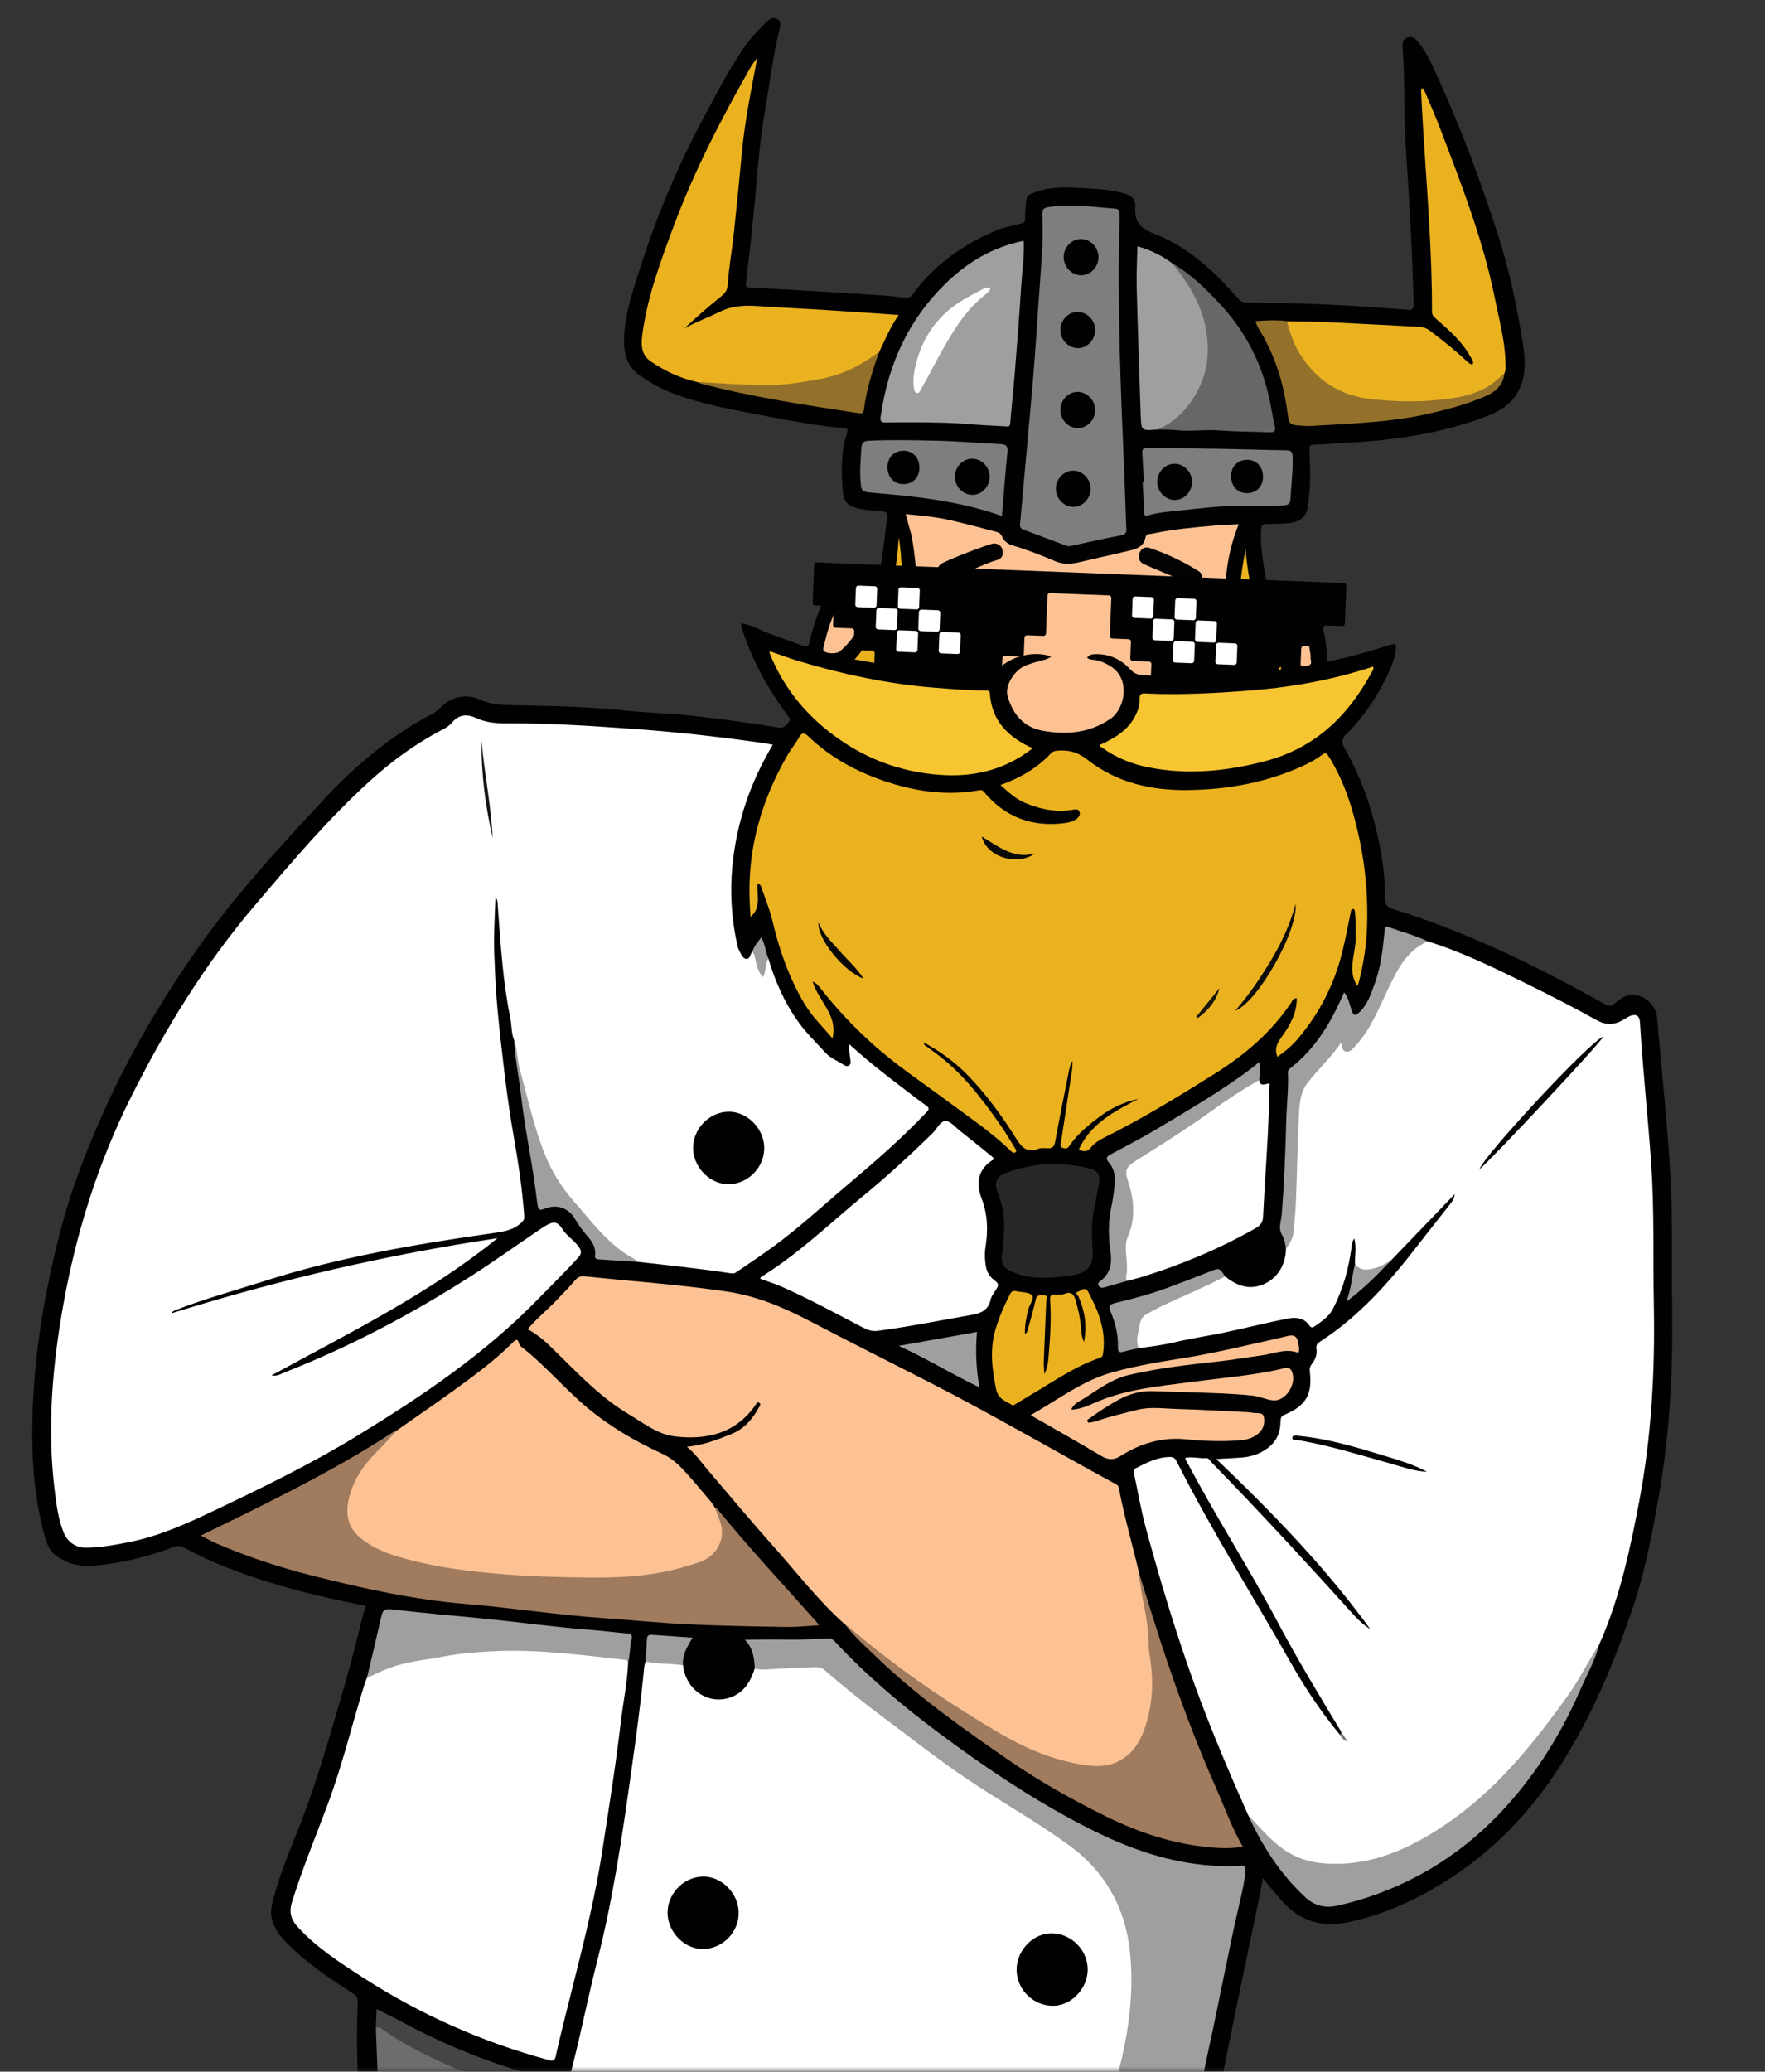
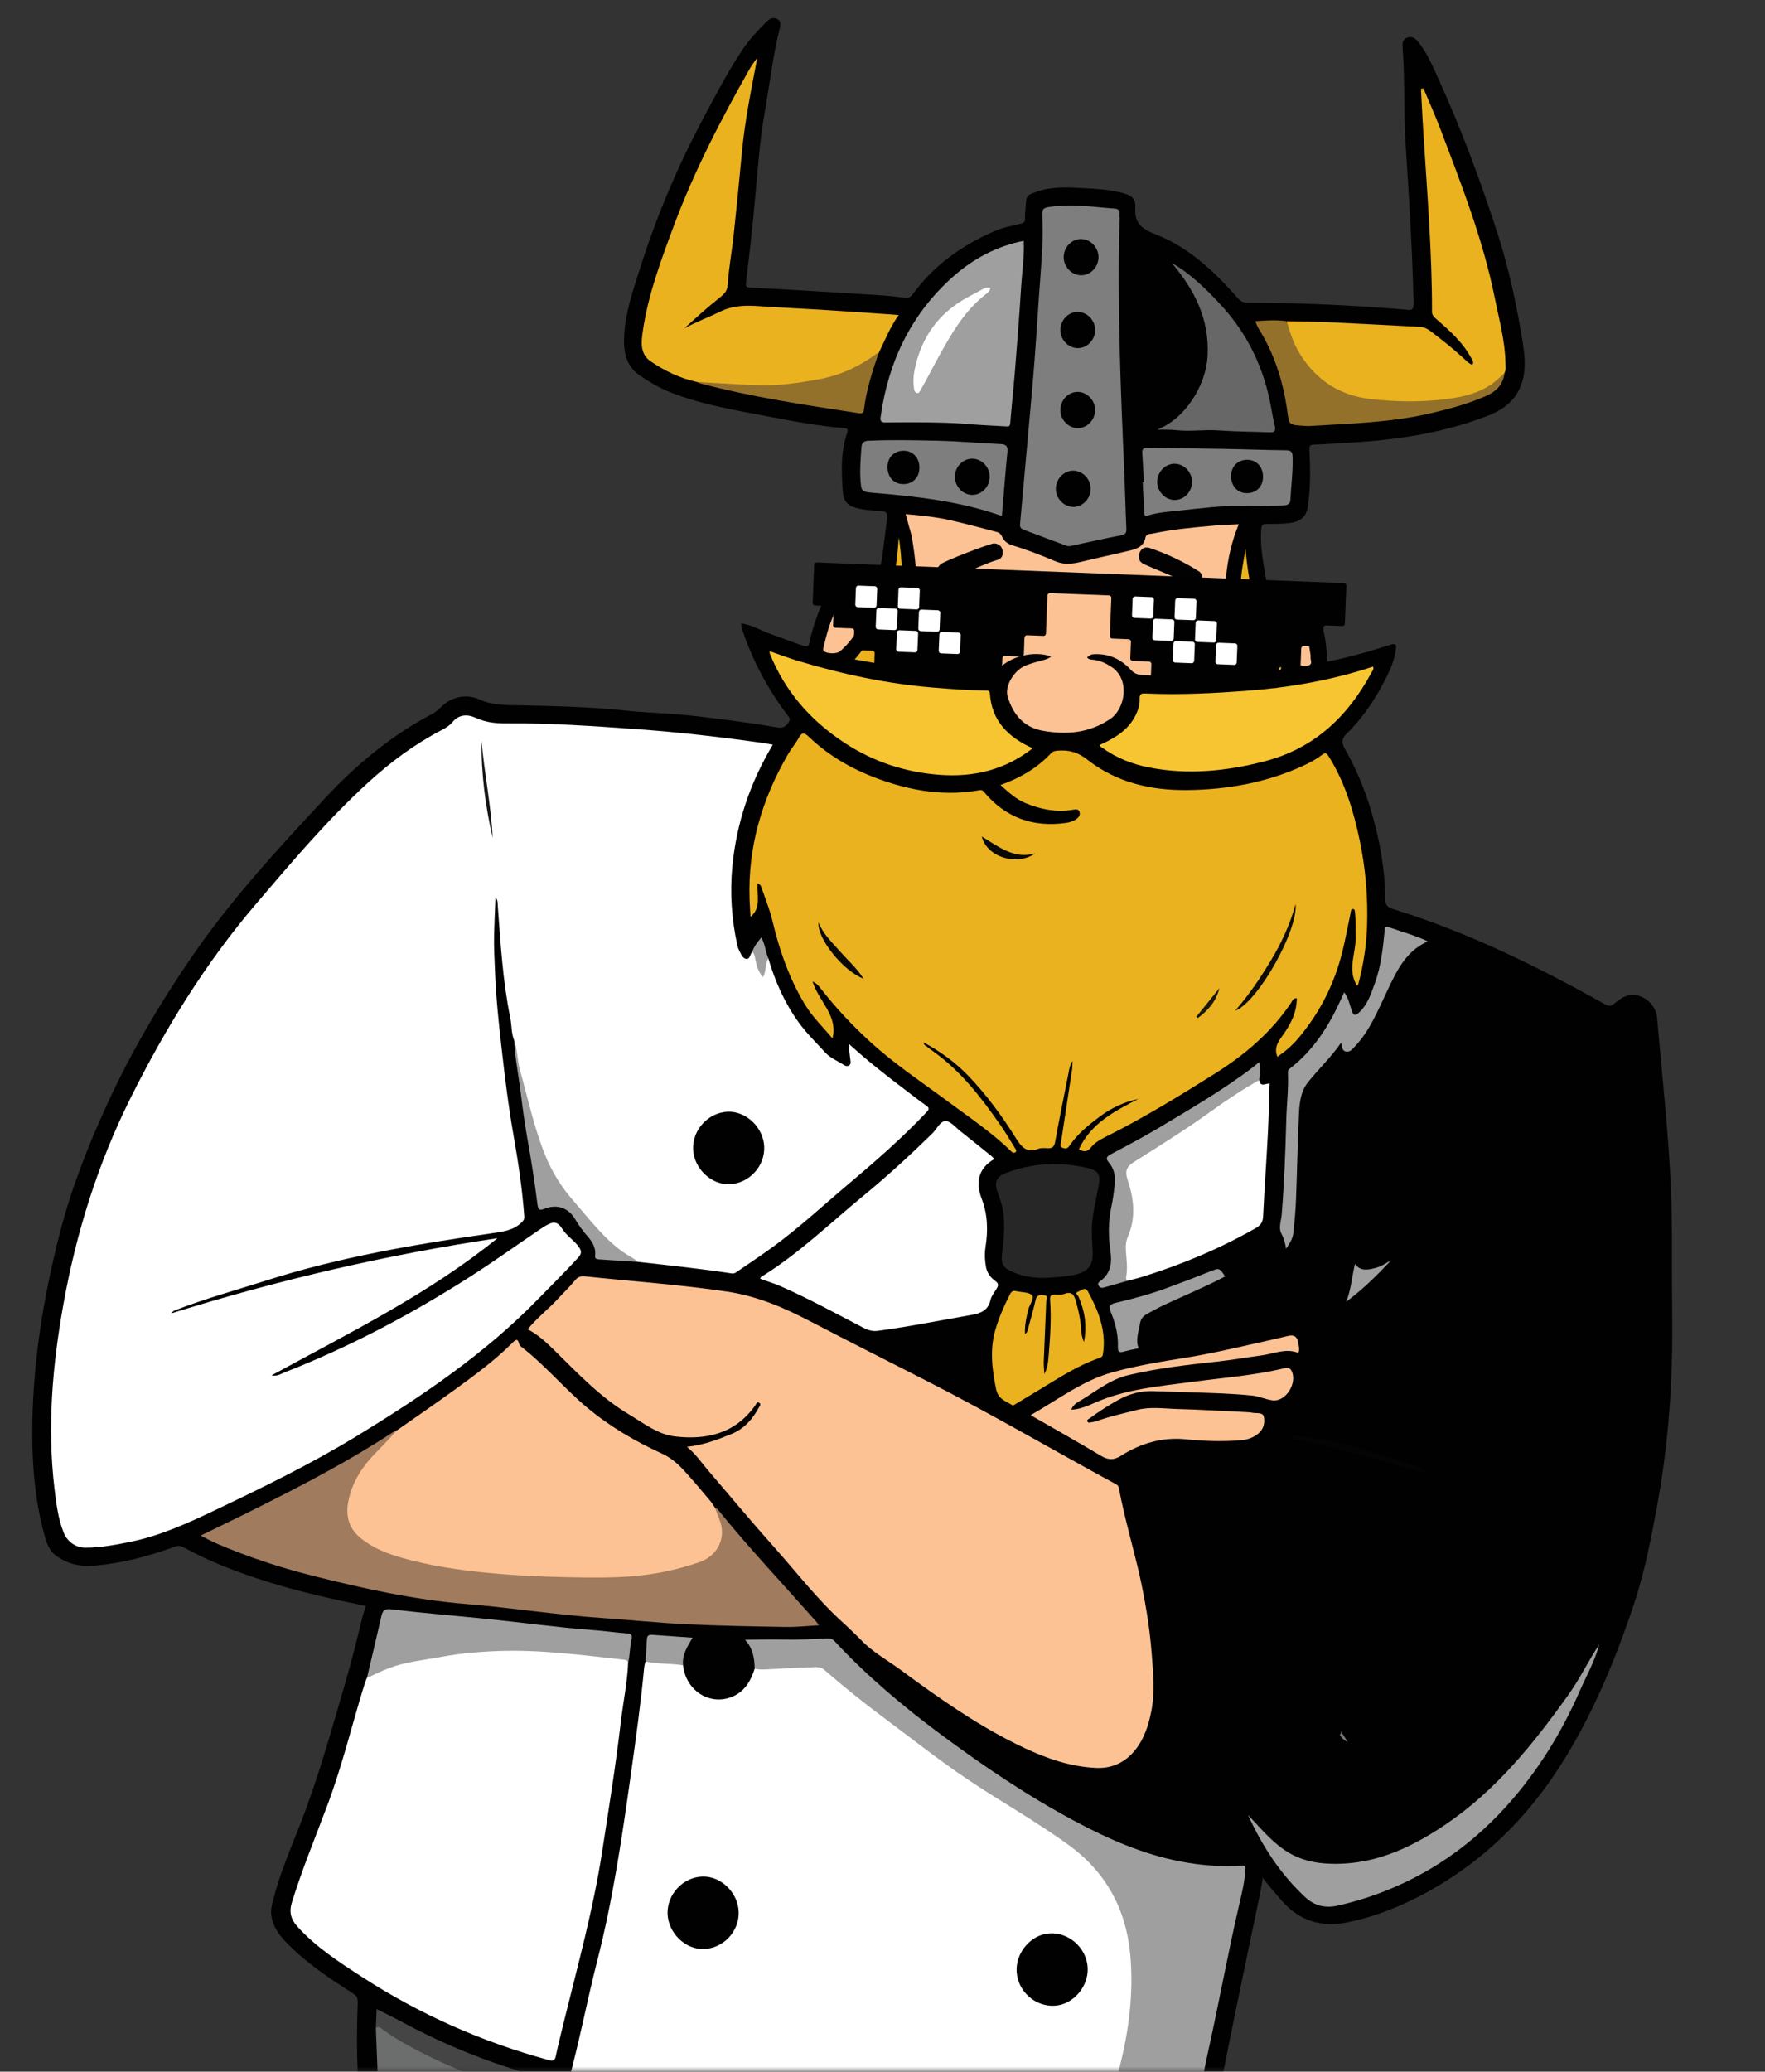
<svg xmlns="http://www.w3.org/2000/svg" width="173" height="203" viewBox="0 0 173 203" fill="none">
  <rect x="0" y="0" width="173" height="203" fill="#333333" stroke="none" />
  <mask id="mask0_1224_12523" style="mask-type:alpha" maskUnits="userSpaceOnUse" x="0" y="0" width="173" height="203">
    <rect width="173" height="203" rx="15" fill="#D9D9D9" />
  </mask>
  <g mask="url(#mask0_1224_12523)">
    <path fill-rule="evenodd" clip-rule="evenodd" d="M162.425 99.727C162.334 98.649 161.447 97.715 160.375 97.515C159.491 97.349 158.848 97.838 158.227 98.338C157.933 98.577 157.725 98.637 157.366 98.435C150.693 94.699 143.849 91.33 136.514 89.07C135.886 88.876 135.773 88.58 135.769 87.994C135.744 85.071 135.222 82.226 134.386 79.424C133.747 77.28 132.884 75.243 131.78 73.302C131.495 72.801 131.502 72.374 131.963 71.925C133.587 70.345 134.821 68.478 135.84 66.466C136.301 65.561 136.699 64.63 136.819 63.609C136.865 63.224 136.861 62.996 136.286 63.179C134.252 63.827 132.2 64.422 130.076 64.837C130.039 63.599 129.949 62.37 129.537 61.205C129.131 60.046 128.669 58.876 127.511 58.242C126.506 57.694 125.441 57.358 124.291 57.959C123.983 55.889 123.47 53.919 123.619 51.865C123.65 51.452 123.743 51.345 124.131 51.342C124.955 51.334 125.787 51.352 126.605 51.221C127.485 51.078 128.015 50.615 128.162 49.753C128.479 47.879 128.441 45.989 128.349 44.1C128.329 43.725 128.381 43.573 128.824 43.564C129.959 43.54 131.09 43.438 132.226 43.376C136.825 43.123 141.347 42.456 145.676 40.799C146.981 40.3 148.133 39.623 148.821 38.331C149.644 36.789 149.507 35.148 149.25 33.546C148.667 29.934 147.911 26.346 146.784 22.868C145.132 17.767 143.266 12.739 141.047 7.851C140.462 6.567 139.927 5.259 139.036 4.143C138.765 3.801 138.442 3.512 137.956 3.677C137.479 3.839 137.446 4.228 137.478 4.659C137.721 7.842 137.57 11.042 137.781 14.222C138.117 19.39 138.441 24.557 138.552 29.737C138.563 30.345 138.375 30.404 137.88 30.352C137.036 30.262 136.183 30.215 135.335 30.153C131.002 29.835 126.657 29.675 122.312 29.665C121.907 29.664 121.634 29.561 121.35 29.24C119.046 26.642 116.549 24.238 113.262 22.96C111.923 22.441 111.167 21.879 111.281 20.335C111.344 19.449 110.883 19.131 109.977 18.894C108.735 18.569 107.466 18.501 106.198 18.435C104.695 18.354 103.18 18.256 101.707 18.758C100.614 19.131 100.607 19.113 100.534 20.267C100.507 20.645 100.456 21.023 100.473 21.398C100.488 21.72 100.401 21.835 100.069 21.913C99.222 22.116 98.358 22.274 97.552 22.622C94.35 23.996 91.587 25.941 89.506 28.775C89.312 29.036 89.137 29.227 88.763 29.18C87.876 29.069 86.985 28.973 86.091 28.918C81.921 28.657 77.749 28.399 73.574 28.177C73.093 28.151 73.078 28.06 73.131 27.618C73.454 24.924 73.765 22.227 74.006 19.525C74.265 16.658 74.465 13.785 74.966 10.951C75.447 8.223 75.75 5.462 76.432 2.771C76.523 2.401 76.561 2.038 76.154 1.852C75.77 1.676 75.454 1.811 75.144 2.121C74.257 3.005 73.404 3.923 72.713 4.963C71.305 7.083 70.139 9.343 68.938 11.586C66.423 16.291 64.354 21.181 62.743 26.264C62.024 28.529 61.228 30.787 61.167 33.194C61.132 34.574 61.416 35.883 62.652 36.745C63.619 37.419 64.633 38.023 65.735 38.454C68.855 39.675 72.148 40.208 75.414 40.831C77.823 41.291 80.231 41.748 82.68 41.94C82.947 41.962 83.187 41.994 83.04 42.409C82.388 44.28 82.476 46.218 82.608 48.147C82.653 48.808 82.863 49.41 83.638 49.68C84.547 49.997 85.489 50.009 86.416 50.089C86.944 50.135 87.003 50.343 86.953 50.746C86.859 51.519 86.76 52.293 86.665 53.066C86.48 54.571 86.271 56.071 85.841 57.541C83.598 56.418 81.333 57.239 80.442 59.453C79.985 60.587 79.602 61.732 79.35 62.923C79.261 63.34 79.122 63.406 78.709 63.272C77.638 62.921 76.592 62.497 75.529 62.124C74.572 61.791 73.694 61.218 72.626 61.081C72.686 61.355 72.711 61.569 72.775 61.769C73.789 64.786 75.28 67.554 77.198 70.091C77.392 70.345 77.521 70.491 77.258 70.847C76.932 71.292 76.613 71.357 76.123 71.272C73.454 70.805 70.766 70.475 68.073 70.159C65.796 69.892 63.505 69.859 61.23 69.619C57.865 69.264 54.49 69.191 51.114 69.113C49.715 69.08 48.324 69.159 46.959 68.529C46.025 68.099 44.901 68.166 43.944 68.716C43.376 69.043 42.986 69.63 42.389 69.942C38.389 72.043 34.956 74.89 31.902 78.17C27.277 83.136 22.665 88.124 18.81 93.74C15.629 98.373 12.787 103.204 10.446 108.32C8.594 112.369 6.976 116.503 5.864 120.825C4.188 127.344 3.14 133.945 3.162 140.699C3.175 143.926 3.471 147.115 4.303 150.238C4.514 151.026 4.754 151.879 5.438 152.398C6.562 153.249 7.863 153.547 9.278 153.419C11.969 153.178 14.553 152.502 17.078 151.578C17.428 151.45 17.681 151.449 17.999 151.623C20.589 153.048 23.34 154.093 26.148 154.974C29.331 155.973 32.583 156.702 35.858 157.367C35.738 157.755 35.605 158.129 35.51 158.514C34.991 160.619 34.479 162.724 33.87 164.809C32.515 169.437 31.241 174.085 29.488 178.591C28.51 181.108 27.416 183.587 26.76 186.222C26.642 186.699 26.525 187.171 26.591 187.679C26.751 188.906 27.497 189.779 28.318 190.6C30.184 192.465 32.377 193.906 34.581 195.326C34.932 195.551 35.083 195.76 35.066 196.221C35.004 198.016 34.964 199.815 35.015 201.61C35.204 208.241 35.887 214.834 36.68 221.415C37.072 224.652 37.543 227.881 37.978 231.112C38.453 234.651 38.811 238.211 39.449 241.721C39.776 243.52 39.377 244.923 38.344 246.319C37.672 247.228 37.239 248.283 36.842 249.345C36 251.578 36.123 253.889 36.24 256.201C36.261 256.614 36.271 256.761 35.749 256.687C33.685 256.387 31.602 256.419 29.525 256.507C28.908 256.535 28.398 256.784 28.093 257.462C27.641 258.473 27.165 259.472 26.741 260.494C26.555 260.938 26.296 261.283 25.844 261.527C24.084 262.471 22.341 263.452 20.528 264.291C19.259 264.879 19.25 265.438 20.045 266.518C20.127 266.632 20.231 266.734 20.322 266.842C20.794 267.382 21.657 267.942 21.631 268.455C21.605 269.027 20.75 269.546 20.283 270.112C20.048 270.396 19.791 270.493 19.427 270.457C16.406 270.163 13.774 271.086 11.62 273.193C9.483 275.287 8.874 278.044 8.798 280.892C8.726 283.509 9.346 286.05 10.127 288.541C10.269 288.993 10.439 289.436 10.371 289.923C10.154 291.483 10.025 293.055 9.71 294.603C9.299 296.624 8.847 298.638 8.694 300.705C8.534 302.86 8.682 304.986 9.029 307.121C9.408 309.458 10.009 311.708 11.508 313.576C13.338 315.852 15.349 317.912 18.698 317.119C19.424 316.948 19.871 317.045 20.086 317.8C20.136 317.977 20.285 318.126 20.469 318.202C21.29 318.547 22.085 318.972 22.969 319.142C26.456 319.812 29.995 319.931 33.523 320.142C36.333 320.309 39.148 320.29 41.962 320.196C45.23 320.085 48.465 319.704 51.651 318.956C53.863 318.436 56.015 317.773 57.923 316.469C59.703 315.251 60.324 313.616 59.598 311.569C58.501 308.48 57.146 305.501 55.423 302.704C55.279 302.47 55.174 302.248 55.239 301.974C56.047 298.55 56.437 295.043 57.33 291.508C57.86 292.006 58.341 292.45 58.814 292.904C59.63 293.693 60.49 294.422 61.546 294.876C61.825 294.998 62.194 295.146 62.245 294.645C62.306 294.045 62.473 293.459 62.404 292.837C62.162 290.668 62.228 288.498 62.415 286.328C62.591 284.31 63.087 282.328 63.09 280.29C63.092 278.863 62.278 277.448 61.125 276.952C60.609 276.727 59.753 276.824 59.611 276.362C59.459 275.862 59.845 275.199 59.998 274.606C60.028 274.494 60.085 274.383 60.09 274.269C60.119 273.789 60.407 273.64 60.834 273.481C64.869 271.982 69.045 270.855 72.898 268.881C74.413 268.104 75.945 267.321 77.019 265.958C77.969 264.756 78.736 263.419 79.421 262.043C79.686 261.509 80.035 261.056 80.506 260.665C82.362 259.126 84.169 257.527 85.796 255.741C91.356 249.645 96.132 242.974 100.323 235.876C101.813 233.358 103.302 230.838 104.523 228.179C106.317 224.284 108.078 220.373 108.839 216.112C108.911 215.709 109.141 215.758 109.386 215.738C111.365 215.575 113.33 215.306 115.293 214.991C116.432 214.807 117.274 214.205 117.652 213.104C117.987 212.127 118.283 211.126 118.49 210.115C119.326 206.051 120.108 201.981 120.936 197.916C121.785 193.762 122.667 189.615 123.528 185.462C123.621 185.023 123.679 184.576 123.776 184.018C124.406 184.846 124.998 185.516 125.583 186.193C127.323 188.212 129.494 188.895 132.072 188.368C134.843 187.804 137.45 186.748 139.91 185.395C145.358 182.398 149.662 178.168 152.998 172.922C156.078 168.075 158.264 162.815 160.086 157.407C161.221 154.033 161.896 150.523 162.523 147.01C163.409 142.049 163.834 137.056 163.9 132.022C163.927 130.01 163.893 128.001 163.882 125.99C163.865 122.916 163.923 119.843 163.793 116.768C163.562 111.069 162.906 105.405 162.425 99.727ZM34.56 302.544C32.547 303.173 30.725 304.191 28.961 305.318C28.844 305.392 28.72 305.447 28.51 305.558C29.295 303.509 29.823 301.482 30.071 299.388C30.247 297.912 30.298 296.429 30.321 294.943C30.325 294.605 30.433 294.394 30.664 294.173C31.393 293.474 32.1 292.754 32.898 291.958C33.095 292.94 33.274 293.851 33.458 294.76C33.94 297.118 34.406 299.48 34.921 301.83C35.01 302.242 34.93 302.427 34.56 302.544Z" fill="#010101" />
    <path fill-rule="evenodd" clip-rule="evenodd" d="M75.31 93.913C75.971 96.159 76.906 98.277 78.283 100.183C79.057 101.254 80.009 102.172 80.898 103.145C81.396 103.692 82.101 103.956 82.709 104.352C82.876 104.461 83.068 104.516 83.24 104.39C83.418 104.259 83.378 104.07 83.351 103.873C83.281 103.388 83.24 102.898 83.173 102.263C84.981 103.904 86.783 105.329 88.622 106.71C89.337 107.248 90.036 107.813 90.772 108.326C91.137 108.58 91.067 108.718 90.8 109C88.409 111.527 85.793 113.808 83.14 116.045C80.668 118.128 78.301 120.338 75.679 122.238C74.535 123.064 73.361 123.846 72.197 124.643C72.066 124.731 71.939 124.814 71.745 124.785C68.692 124.317 65.622 123.996 62.553 123.653C61.145 123.263 60.099 122.287 59.157 121.287C57.486 119.515 55.818 117.729 54.505 115.646C53.102 113.419 52.418 110.929 51.724 108.444C51.262 106.785 50.899 105.098 50.571 103.404C50.477 102.921 50.615 102.412 50.399 101.945C50.102 101.236 50.167 100.465 50.016 99.729C49.282 96.148 49.072 92.505 48.797 88.871C48.776 88.546 48.806 88.206 48.568 87.92C48.522 89.132 48.462 90.358 48.431 91.583C48.399 92.836 48.478 94.088 48.527 95.341C48.628 97.804 48.882 100.25 49.163 102.695C49.485 105.533 49.826 108.367 50.323 111.184C50.79 113.83 51.19 116.49 51.389 119.174C51.408 119.422 51.358 119.559 51.155 119.759C50.335 120.567 49.307 120.692 48.248 120.844C40.757 121.915 33.303 123.173 26.072 125.482C23.108 126.428 20.102 127.248 17.201 128.378C17.039 128.441 16.905 128.513 16.803 128.691C27.274 125.425 37.925 122.942 48.759 121.33C42.051 126.774 34.31 130.568 26.611 134.774C27.223 134.877 27.512 134.628 27.832 134.505C34.226 132.004 40.266 128.813 46.044 125.124C48.364 123.644 50.606 122.039 52.884 120.492C53.097 120.347 53.316 120.207 53.538 120.077C54.279 119.645 54.664 119.706 55.124 120.433C55.562 121.125 56.284 121.534 56.746 122.199C57.048 122.635 56.994 122.882 56.632 123.278C55.388 124.638 54.074 125.923 52.792 127.242C47.565 132.628 41.41 136.781 35.052 140.666C30.561 143.41 25.835 145.718 21.088 147.976C18.41 149.248 15.72 150.483 12.789 151.081C11.325 151.379 9.863 151.655 8.365 151.656C7.427 151.658 6.606 151.074 6.252 150.203C5.687 148.807 5.515 147.325 5.337 145.85C4.619 139.814 5.138 133.837 6.2 127.882C7.464 120.795 9.598 113.989 12.818 107.548C16.199 100.787 20.143 94.376 25.064 88.611C28.578 84.492 32.075 80.347 36.081 76.683C38.26 74.69 40.626 72.927 43.26 71.555C43.661 71.347 44.056 71.117 44.343 70.769C45.004 69.965 45.861 69.983 46.655 70.351C47.66 70.817 48.688 70.894 49.75 70.886C53.937 70.851 58.103 71.142 62.276 71.44C66.514 71.742 70.725 72.225 74.924 72.826C75.194 72.865 75.458 72.922 75.748 72.974C73.532 76.667 72.193 80.644 71.783 84.891C71.531 87.481 71.714 90.089 72.275 92.649C72.315 92.83 72.385 93.01 72.47 93.176C72.633 93.49 72.795 93.913 73.134 93.962C73.517 94.019 73.516 93.5 73.729 93.268C74.148 93.298 74.132 93.659 74.206 93.928C74.294 94.243 74.348 94.569 74.466 94.875C74.532 95.044 74.583 95.221 74.701 95.368C75.013 94.923 74.696 94.224 75.31 93.913Z" fill="white" />
-     <path fill-rule="evenodd" clip-rule="evenodd" d="M131.441 169.662C129.307 166.13 127.17 162.601 125.236 158.955C122.413 153.642 119.149 148.579 116.345 143.258C116.281 143.137 116.154 143.038 116.201 142.85C116.872 142.716 117.546 142.927 118.224 142.882C118.514 142.863 118.601 143.139 118.756 143.297C123.478 148.142 128.061 153.115 132.594 158.14C133.1 158.703 133.644 159.227 134.306 159.633C129.914 153.576 124.726 148.232 119.212 142.965C120.106 142.917 120.886 142.89 121.666 142.828C122.62 142.754 123.499 142.477 124.281 141.879C125.142 141.22 125.505 140.35 125.51 139.313C125.514 138.968 125.582 138.764 125.919 138.624C127.983 137.766 128.653 136.632 128.387 134.433C128.347 134.111 128.394 133.898 128.601 133.635C128.927 133.225 129.115 132.706 129.035 132.18C128.975 131.798 129.117 131.639 129.4 131.456C133.247 128.966 136.219 125.59 138.984 122.001C140.066 120.597 141.179 119.217 142.27 117.817C142.438 117.602 142.556 117.349 142.586 117.014C140.505 119.178 138.426 121.342 136.344 123.505C135.634 124.175 134.823 124.595 133.814 124.543C133.334 124.519 132.934 124.385 132.812 123.849C132.777 123.06 132.972 122.265 132.745 121.349C132.483 121.722 132.501 122.05 132.456 122.35C132.165 124.419 131.622 126.402 130.643 128.265C130.219 129.071 129.508 129.502 128.817 129.991C128.612 130.138 128.464 130.065 128.343 129.888C127.784 129.069 126.937 129.058 126.125 129.22C124.071 129.631 122.036 130.143 119.982 130.578C118.392 130.913 116.774 131.134 115.193 131.516C114.007 131.802 112.808 131.95 111.605 132.106C111.265 131.744 111.212 131.314 111.313 130.853C111.381 130.553 111.442 130.252 111.484 129.948C111.575 129.294 111.902 128.815 112.488 128.497C114.817 127.233 117.282 126.262 119.665 125.122C119.794 125.06 119.937 125.047 120.08 125.076C121.165 125.935 122.338 126.429 123.73 125.894C125.151 125.348 126.015 124.017 126.048 122.367C126.921 120.083 126.742 117.677 126.905 115.305C127.075 112.829 126.883 110.335 127.31 107.874C127.478 106.892 127.886 106.044 128.571 105.302C129.425 104.381 130.312 103.491 131.026 102.45C131.252 102.124 131.48 101.944 131.722 102.465C131.954 102.972 132.291 102.796 132.558 102.506C133.282 101.724 133.935 100.887 134.408 99.917C135.208 98.279 135.975 96.624 136.824 95.01C137.365 93.983 138.082 93.123 139.093 92.528C139.356 92.372 139.621 92.213 139.951 92.247C143.202 93.254 146.254 94.739 149.297 96.231C151.729 97.427 154.146 98.659 156.516 99.973C157.509 100.524 158.333 100.409 159.215 99.869C159.414 99.749 159.615 99.613 159.834 99.535C160.375 99.341 160.704 99.557 160.742 100.134C161.018 104.765 161.522 109.377 161.844 114.007C162.161 118.638 162.018 123.266 162.105 127.895C162.225 134.377 161.871 140.823 160.654 147.209C159.821 151.582 158.898 155.927 157.21 160.068C157.06 160.437 156.897 160.797 156.742 161.16C155.443 164.026 153.68 166.597 151.759 169.073C150.32 170.929 148.849 172.76 147.194 174.421C144.16 177.461 140.774 180.044 136.771 181.686C134.398 182.659 131.893 183.036 129.322 182.746C127.054 182.488 125.311 181.283 123.783 179.684C123.24 179.117 122.759 178.509 122.334 177.849C120.522 173.768 118.769 169.664 117.23 165.467C115.334 160.284 113.747 155.009 112.302 149.688C111.826 147.94 111.535 146.141 111.145 144.368C111.093 144.117 111.137 143.965 111.361 143.851C112.396 143.33 113.414 142.789 114.625 142.769C114.996 142.762 115.168 142.873 115.323 143.182C118.735 149.952 122.793 156.356 126.527 162.944C127.925 165.408 129.496 167.77 131.313 169.957C131.466 170.013 131.62 170.074 131.653 170.188C131.527 170.082 131.567 169.841 131.441 169.662Z" fill="white" />
    <path fill-rule="evenodd" clip-rule="evenodd" d="M40.278 246.831C40.659 246.073 41.104 245.34 41.408 244.551C41.824 243.473 41.305 242.406 41.203 241.336C41.072 239.975 40.809 238.627 40.629 237.268C40.145 233.662 39.636 230.059 39.217 226.445C38.929 223.956 38.536 221.48 38.283 218.985C37.96 215.787 37.474 212.602 37.292 209.391C37.09 205.836 36.986 202.275 36.84 198.717C37.065 198.328 37.341 198.545 37.553 198.695C40.892 201.057 44.646 202.564 48.443 203.964C49.904 204.502 51.352 205.107 52.901 205.381C53.159 205.426 53.328 205.568 53.426 205.804C53.581 207.329 54.801 207.873 55.928 208.498C56.253 208.68 56.638 208.745 56.925 209C57.153 209.294 57.173 209.661 57.281 209.996C57.571 210.885 58.151 211.544 59.022 211.843C64.743 213.811 70.564 215.436 76.484 216.67C79.756 217.354 83.112 217.542 86.406 218.094C89.111 218.548 91.75 219.204 93.849 221.171C95.498 222.715 96.38 224.606 96.678 226.832C97.101 230.006 96.53 233.034 95.62 236.063C94.673 239.219 93.153 242.113 91.8 245.089C91.577 245.585 91.228 246.012 90.975 246.495C87.574 251.281 83.727 255.658 79.174 259.388C78.61 259.85 78.21 260.417 77.875 261.049C77.387 261.965 76.942 262.909 76.273 263.717C75.884 264.145 75.429 264.479 74.889 264.69C72.727 265.533 70.63 266.574 68.401 267.212C66.418 267.779 64.455 268.414 62.46 268.926C59.179 269.771 55.875 270.533 52.571 271.279C50.49 271.749 48.368 271.97 46.256 272.262C44.025 272.57 41.806 272.578 39.599 272.287C36.884 271.925 34.997 270.423 34.086 267.784C33.924 267.316 33.98 266.85 34.043 266.382C35.998 263.754 38.349 261.471 40.464 258.981C42.289 256.836 44.397 254.947 46.203 252.781C46.705 252.18 47.199 251.575 47.701 250.978C50.193 248.022 53.103 245.702 56.972 244.803C58.046 244.554 58.766 243.861 59.253 242.856C60.537 240.217 61.507 237.448 62.692 234.766C63.705 232.473 64.858 230.249 66.069 228.056C66.979 226.407 68.516 225.394 70.081 224.451C72.125 223.218 74.193 222.024 76.233 220.784C76.608 220.557 77.357 220.316 77.161 219.913C76.969 219.525 76.316 219.977 75.9 220.124C73.326 221.03 70.946 222.341 68.584 223.69C67.761 224.161 66.99 224.697 66.281 225.323C65.918 225.645 65.603 225.728 65.094 225.572C62.861 224.896 60.86 223.711 58.744 222.787C57.664 222.317 56.605 221.79 55.316 221.494C55.915 222.293 56.575 222.846 57.279 223.325C59.472 224.818 61.779 226.099 64.34 226.859C64.485 226.902 64.676 226.936 64.644 227.084C64.597 227.306 64.354 227.285 64.17 227.301C61.948 227.487 59.773 227.926 57.627 228.524C57.086 228.675 56.529 228.799 56.051 229.175C58.779 229.034 61.405 228.255 64.152 227.81C64.041 228.374 63.736 228.823 63.484 229.266C61.638 232.499 60.275 235.952 58.863 239.381C58.532 240.187 58.107 240.958 57.782 241.769C57.472 242.541 56.947 243.013 56.15 243.198C52.266 244.095 49.308 246.411 46.745 249.333C46.558 249.545 46.345 249.734 46.144 249.934C44.958 250.554 43.73 251.026 42.364 250.767C40.697 250.45 39.175 249.071 40.278 246.831Z" fill="#6C6D6D" />
    <path fill-rule="evenodd" clip-rule="evenodd" d="M66.949 163.18C67.234 165.756 69.729 167.26 71.963 166.174C73.069 165.636 73.614 164.633 73.973 163.51C74.322 163.272 74.71 163.434 75.08 163.41C76.449 163.316 77.825 163.252 79.198 163.18C80.086 163.132 80.822 163.381 81.525 163.995C83.183 165.444 84.914 166.806 86.675 168.137C88.903 169.826 91.127 171.525 93.404 173.143C96.148 175.091 99.029 176.84 101.888 178.616C104.108 179.994 106.28 181.441 107.907 183.541C109.206 185.213 110.044 187.103 110.575 189.148C111.386 192.272 111.08 195.409 110.714 198.544C110.47 200.67 109.981 202.745 109.233 204.757C108.455 206.853 107.245 208.608 105.395 209.927C103.269 211.436 100.975 212.59 98.534 213.475C97.454 213.869 96.352 214.081 95.199 213.958C92.915 213.82 90.633 213.693 88.348 213.547C82.569 213.173 76.908 211.967 71.237 210.915C66.414 210.019 61.602 208.954 57.04 207.05C55.08 206.233 55.084 206.207 55.654 204.173C56.766 200.204 57.513 196.148 58.535 192.156C60.078 186.122 60.98 179.971 61.842 173.813C62.33 170.338 62.814 166.864 63.142 163.371C63.162 163.184 63.224 163.003 63.267 162.82C64.197 162.588 65.116 162.901 66.042 162.884C66.376 162.88 66.699 162.923 66.949 163.18Z" fill="white" />
    <path fill-rule="evenodd" clip-rule="evenodd" d="M98.061 76.925C99.99 76.233 101.651 75.275 103 73.833C103.188 73.632 103.358 73.585 103.6 73.563C104.722 73.459 105.613 73.678 106.593 74.448C109.441 76.685 112.818 77.465 116.417 77.42C120.418 77.37 124.265 76.66 127.902 74.957C128.478 74.687 129.047 74.377 129.547 73.991C129.946 73.682 130.053 73.826 130.265 74.165C131.835 76.684 132.669 79.468 133.274 82.344C133.859 85.137 134.09 87.96 133.994 90.803C133.93 92.688 133.629 94.551 133.152 96.38C133.129 96.466 133.058 96.537 133.02 96.6C132.01 95.018 132.932 93.383 132.878 91.773C132.855 90.994 132.902 90.212 132.812 89.434C132.797 89.296 132.809 89.103 132.642 89.079C132.412 89.045 132.419 89.271 132.389 89.418C132.113 90.712 131.884 92.014 131.565 93.296C130.778 96.457 129.331 99.293 127.222 101.778C126.642 102.462 125.959 103.041 125.211 103.553C124.901 102.805 125.157 102.246 125.597 101.641C126.42 100.513 127.115 99.303 127.105 97.816C126.741 97.791 126.666 98.089 126.535 98.284C124.596 101.159 122.024 103.352 119.116 105.181C115.565 107.413 111.986 109.607 108.225 111.475C107.737 111.717 107.263 112.018 106.929 112.444C106.54 112.938 106.165 112.852 105.75 112.621C106.928 110.068 109.25 108.881 111.575 107.684C110.16 107.979 108.901 108.584 107.77 109.431C106.672 110.255 105.6 111.118 104.823 112.279C104.64 112.555 104.438 112.575 104.164 112.48C103.815 112.359 103.975 112.092 104.006 111.885C104.36 109.525 104.726 107.168 105.083 104.81C105.118 104.578 105.11 104.341 105.131 103.96C104.845 104.393 104.811 104.753 104.743 105.095C104.293 107.364 103.831 109.633 103.417 111.91C103.33 112.399 103.121 112.536 102.674 112.513C102.368 112.499 102.026 112.468 101.756 112.577C100.636 113.025 100.108 112.368 99.589 111.545C98.217 109.358 96.701 107.275 94.906 105.41C93.633 104.094 92.175 103.035 90.523 102.141C90.563 102.481 90.831 102.512 90.985 102.654C91.14 102.797 91.321 102.915 91.494 103.039C94.221 104.985 96.214 107.597 98.1 110.304C98.598 111.021 99.035 111.782 99.499 112.524C99.584 112.663 99.712 112.819 99.477 112.934C99.345 113 99.247 112.951 99.123 112.828C97.277 111.015 95.132 109.581 93.067 108.046C90.451 106.102 87.715 104.299 85.308 102.098C83.567 100.506 81.939 98.777 80.48 96.907C80.286 96.655 80.103 96.376 79.644 96.184C80.267 98.148 82.166 99.522 81.599 101.753C80.7 100.674 79.635 99.663 78.872 98.39C77.356 95.859 76.395 93.12 75.721 90.258C75.468 89.182 75.041 88.148 74.683 87.098C74.618 86.912 74.582 86.685 74.267 86.557C74.15 87.69 74.667 88.928 73.562 89.841C73.531 89.274 73.489 88.687 73.47 88.1C73.303 83.005 74.68 78.316 77.222 73.94C77.554 73.37 77.988 72.857 78.305 72.278C78.625 71.689 78.885 71.821 79.279 72.198C81.362 74.192 83.839 75.549 86.537 76.481C89.611 77.544 92.767 78.02 96.012 77.43C96.21 77.394 96.315 77.439 96.466 77.621C98.568 80.129 101.264 81.092 104.487 80.637C104.866 80.583 105.233 80.461 105.537 80.237C105.747 80.083 105.902 79.831 105.813 79.555C105.716 79.264 105.441 79.3 105.205 79.34C103.567 79.62 102.016 79.319 100.504 78.69C99.563 78.298 98.849 77.622 98.061 76.925Z" fill="#EBB220" />
    <path fill-rule="evenodd" clip-rule="evenodd" d="M82.839 159.188C80.259 156.91 78.174 154.175 75.894 151.622C73.707 149.174 71.606 146.651 69.471 144.157C68.784 143.355 68.191 142.471 67.332 141.771C68.886 141.618 70.282 141.089 71.675 140.526C72.927 140.02 73.751 139.08 74.376 137.934C74.45 137.799 74.646 137.583 74.398 137.449C74.198 137.341 74.123 137.574 74.036 137.7C72.086 140.473 69.262 141.122 66.145 140.753C64.46 140.554 63.079 139.448 61.643 138.592C58.83 136.917 56.608 134.543 54.297 132.277C53.525 131.519 52.735 130.785 51.729 130.253C52.585 129.179 53.727 128.309 54.688 127.266C55.231 126.675 55.82 126.123 56.325 125.501C56.612 125.147 56.884 125.019 57.337 125.067C61.983 125.559 66.643 125.878 71.273 126.563C74.232 127.002 76.879 128.147 79.484 129.508C83.289 131.491 87.118 133.422 90.942 135.37C97.189 138.556 103.237 142.102 109.398 145.447C109.652 145.585 109.653 145.747 109.691 145.936C110.223 148.716 111.017 151.434 111.662 154.188C112.234 156.773 112.681 159.368 112.885 162.02C113.032 163.943 113.219 165.837 112.837 167.738C112.571 169.07 112.159 170.355 111.296 171.446C110.321 172.684 109.021 173.302 107.461 173.237C104.985 173.134 102.678 172.343 100.453 171.303C96.093 169.263 92.176 166.506 88.323 163.665C87.013 162.701 85.559 161.913 84.416 160.72C83.909 160.193 83.362 159.702 82.839 159.188Z" fill="#FCC294" />
    <path fill-rule="evenodd" clip-rule="evenodd" d="M61.567 162.921C61.49 164.899 61.069 166.838 60.841 168.8C60.349 173.03 59.669 177.233 59.02 181.441C58.157 187.065 56.645 192.534 55.289 198.042C55.008 199.18 54.721 200.316 54.48 201.463C54.379 201.945 54.195 201.972 53.759 201.855C47.25 200.09 41.158 197.389 35.497 193.727C33.24 192.267 30.975 190.805 29.148 188.782C28.509 188.072 28.316 187.36 28.614 186.4C29.616 183.163 30.911 180.035 32.098 176.868C33.546 173.007 34.5 168.999 35.717 165.072C35.787 164.847 35.882 164.635 35.965 164.413C36.308 163.91 36.863 163.731 37.383 163.518C38.971 162.868 40.644 162.573 42.326 162.271C44.217 161.931 46.129 161.792 48.032 161.603C49.648 161.443 51.291 161.547 52.922 161.623C55.598 161.749 58.251 162.096 60.906 162.422C61.202 162.459 61.636 162.374 61.567 162.921Z" fill="white" />
    <path fill-rule="evenodd" clip-rule="evenodd" d="M38.914 140.153C40.761 138.856 42.626 137.582 44.454 136.259C46.469 134.799 48.484 133.329 50.251 131.559C50.576 131.234 50.76 131.151 50.885 131.683C50.91 131.789 51.001 131.898 51.089 131.967C53.418 133.759 55.296 136.042 57.541 137.921C59.763 139.779 62.252 141.232 64.876 142.434C65.729 142.825 66.392 143.394 66.998 144.045C67.913 145.027 68.765 146.068 69.635 147.093C69.814 147.305 69.95 147.553 70.106 147.785C71.222 149.514 71.255 150.88 70.158 152.224C69.496 153.036 68.524 153.33 67.566 153.603C64.934 154.355 62.249 154.794 59.509 154.788C55.418 154.779 51.327 154.725 47.249 154.265C44.586 153.964 41.941 153.58 39.364 152.837C37.858 152.403 36.408 151.866 35.177 150.817C33.939 149.76 33.651 148.432 33.97 146.967C34.375 145.096 35.363 143.512 36.731 142.173C37.44 141.48 38.098 140.729 38.914 140.153Z" fill="#FCC294" />
    <path fill-rule="evenodd" clip-rule="evenodd" d="M95.199 213.957C99.548 213.481 103.238 211.513 106.505 208.747C108.358 207.177 109.136 204.898 109.727 202.605C110.658 198.984 111.12 195.297 110.788 191.565C110.39 187.114 108.427 183.474 104.786 180.82C101.544 178.454 98.028 176.508 94.701 174.265C91.952 172.414 89.361 170.352 86.704 168.378C84.673 166.869 82.698 165.285 80.79 163.622C80.396 163.278 79.891 163.368 79.436 163.38C78.04 163.418 76.642 163.503 75.245 163.576C74.819 163.599 74.393 163.62 73.974 163.512C73.943 162.517 73.831 161.545 73.019 160.676C74.384 160.667 75.604 160.63 76.825 160.658C78.225 160.693 79.619 160.625 81.015 160.547C81.336 160.53 81.576 160.572 81.826 160.842C84.977 164.23 88.499 167.193 92.214 169.951C96.414 173.07 100.735 175.986 105.355 178.452C108.628 180.203 112.003 181.682 115.669 182.396C117.641 182.78 119.644 182.941 121.653 182.811C122.116 182.781 122.085 182.94 122.067 183.262C122 184.331 121.757 185.369 121.514 186.404C120.387 191.226 119.512 196.101 118.436 200.934C117.672 204.373 117.228 207.878 116.304 211.283C116.237 211.531 116.162 211.779 116.095 212.03C115.916 212.709 115.552 213.089 114.789 213.212C110.785 213.864 106.755 214.157 102.698 214.16C100.449 214.161 98.204 214.163 95.958 214.057C95.704 214.041 95.435 214.127 95.199 213.957Z" fill="#A09F9F" />
    <path fill-rule="evenodd" clip-rule="evenodd" d="M121.419 51.369C120.712 53.091 120.344 54.781 120.171 56.516C119.886 59.395 119.98 62.267 120.348 65.132C120.471 66.077 120.486 66.084 119.541 66.121C116.988 66.221 114.437 66.306 111.882 66.133C111.46 66.104 111.143 65.965 110.842 65.638C109.887 64.596 108.698 64.036 107.257 64.104C106.948 64.119 106.949 64.128 106.546 64.417C106.73 64.653 107.003 64.625 107.242 64.657C107.867 64.743 108.412 64.998 108.935 65.342C110.824 66.584 110.259 69.451 108.874 70.412C106.821 71.833 104.583 72.025 102.226 71.61C100.325 71.274 99.293 69.989 98.764 68.253C98.451 67.225 99.405 65.657 100.56 65.201C101.126 64.977 101.727 64.822 102.319 64.665C102.573 64.598 102.799 64.511 103.033 64.341C101.412 63.705 98.922 64.315 97.852 65.611C97.599 65.917 97.369 66.01 96.965 66.009C94.318 66.014 91.693 65.739 89.057 65.515C88.724 65.486 88.609 65.424 88.726 65.056C90.016 60.947 90.131 56.775 89.361 52.559C89.291 52.19 89.16 51.83 89.064 51.465C88.971 51.13 88.884 50.795 88.772 50.382C90.333 50.51 91.826 50.668 93.292 51.007C94.733 51.341 96.168 51.726 97.601 52.099C97.868 52.167 98.086 52.263 98.22 52.587C98.382 52.973 98.737 53.282 99.153 53.409C100.623 53.854 102.053 54.406 103.461 55.004C104.297 55.357 105.11 55.264 105.957 55.056C107.605 54.651 109.27 54.315 110.918 53.903C111.543 53.747 112.133 53.451 112.262 52.709C112.341 52.271 112.716 52.344 112.976 52.287C114.969 51.858 116.997 51.682 119.023 51.501C119.777 51.436 120.535 51.417 121.419 51.369Z" fill="#FCC294" />
    <path fill-rule="evenodd" clip-rule="evenodd" d="M38.913 140.152C38.254 140.854 37.616 141.575 36.932 142.255C35.604 143.583 34.579 145.098 34.174 146.947C33.865 148.357 34.076 149.639 35.288 150.662C36.521 151.705 37.97 152.241 39.469 152.668C42.128 153.423 44.85 153.827 47.596 154.103C50.225 154.367 52.859 154.493 55.498 154.547C57.791 154.595 60.086 154.638 62.37 154.423C64.487 154.223 66.562 153.767 68.569 153.069C70.381 152.438 71.277 150.606 70.467 148.781C70.324 148.459 70.225 148.117 70.107 147.785C70.245 147.771 70.319 147.869 70.391 147.958C73.448 151.721 76.773 155.25 79.986 158.876C80.079 158.981 80.153 159.101 80.271 159.261C79.162 159.321 78.096 159.442 77.031 159.424C73.768 159.368 70.505 159.311 67.245 159.156C64.508 159.025 61.778 158.732 59.044 158.548C54.588 158.247 50.172 157.541 45.721 157.178C40.562 156.758 35.535 155.641 30.53 154.377C27.359 153.576 24.279 152.551 21.279 151.27C20.77 151.052 20.286 150.778 19.67 150.471C21.67 149.492 23.531 148.6 25.379 147.673C29.871 145.417 34.325 143.091 38.536 140.325C38.65 140.25 38.786 140.209 38.913 140.152Z" fill="#A07B5E" />
    <path fill-rule="evenodd" clip-rule="evenodd" d="M97.457 113.568C95.858 114.507 95.619 115.889 96.212 117.433C96.824 119.029 96.85 120.589 96.595 122.218C96.496 122.848 96.529 123.496 96.637 124.124C96.738 124.705 97.082 125.185 97.546 125.514C97.932 125.788 97.853 126.005 97.661 126.315C97.453 126.654 97.179 126.988 97.095 127.361C96.857 128.402 96.158 128.688 95.198 128.853C92.154 129.378 89.126 129.998 86.059 130.405C85.501 130.478 85.075 130.342 84.605 130.097C81.928 128.706 79.283 127.252 76.518 126.039C75.873 125.757 75.197 125.552 74.512 125.305C74.549 125.093 74.736 125.042 74.884 124.948C78.419 122.722 81.41 119.817 84.619 117.181C86.976 115.245 89.222 113.181 91.401 111.048C91.832 110.625 92.15 109.847 92.691 109.852C93.171 109.859 93.654 110.463 94.118 110.828C95.157 111.648 96.183 112.483 97.216 113.314C97.289 113.372 97.345 113.45 97.457 113.568Z" fill="white" />
    <path fill-rule="evenodd" clip-rule="evenodd" d="M68.29 37.425C66.651 37.065 65.165 36.347 63.789 35.416C62.727 34.7 62.849 33.549 62.997 32.514C63.512 28.924 64.772 25.547 66.031 22.166C68.027 16.796 70.654 11.736 73.47 6.766C73.686 6.386 73.945 6.029 74.224 5.68C73.646 8.739 73.016 11.775 72.725 14.87C72.473 17.548 72.214 20.226 71.927 22.9C71.749 24.562 71.44 26.213 71.33 27.879C71.284 28.583 70.936 28.852 70.466 29.224C69.299 30.152 68.192 31.157 67.087 32.169C68.228 31.547 69.447 31.098 70.604 30.53C71.835 29.927 73.092 29.907 74.402 29.998C76.428 30.14 78.456 30.222 80.484 30.349C82.623 30.483 84.763 30.636 86.906 30.781C87.256 30.804 87.61 30.833 88.089 30.87C87.238 32.063 86.732 33.365 86.116 34.616C84.829 35.866 83.275 36.66 81.556 37.076C79.768 37.51 77.961 37.89 76.105 37.915C73.488 37.953 70.87 37.97 68.29 37.425Z" fill="#EBB220" />
    <path fill-rule="evenodd" clip-rule="evenodd" d="M109.743 21.344C109.485 29.819 109.853 38.259 110.215 46.702C110.289 48.381 110.321 50.062 110.401 51.74C110.421 52.156 110.368 52.362 109.891 52.454C108.225 52.772 106.57 53.15 104.909 53.507C104.662 53.559 104.44 53.446 104.226 53.367C102.941 52.894 101.662 52.398 100.377 51.923C100.102 51.821 99.951 51.693 99.983 51.363C100.331 47.556 100.661 43.747 101.01 39.94C101.297 36.886 101.523 33.826 101.72 30.764C101.855 28.644 102.039 26.524 102.154 24.401C102.215 23.27 102.201 22.133 102.162 21.002C102.149 20.547 102.277 20.38 102.721 20.303C104.919 19.921 107.101 20.284 109.283 20.442C109.937 20.488 109.645 21.028 109.743 21.344Z" fill="#7E7E7E" />
    <path fill-rule="evenodd" clip-rule="evenodd" d="M126.126 31.476C127.495 31.508 128.863 31.512 130.232 31.574C133.202 31.71 136.171 31.878 139.139 32.028C139.558 32.049 139.907 32.21 140.236 32.461C141.385 33.337 142.517 34.231 143.575 35.213C143.796 35.418 144.006 35.649 144.32 35.742C144.505 35.422 144.276 35.223 144.165 35.017C143.338 33.487 142.045 32.37 140.765 31.247C140.536 31.045 140.361 30.868 140.36 30.559C140.371 24.665 139.877 18.794 139.509 12.917C139.419 11.513 139.355 10.108 139.279 8.703C139.362 8.692 139.443 8.682 139.526 8.671C140.086 10.008 140.684 11.332 141.197 12.687C143.25 18.087 145.36 23.47 146.507 29.162C146.934 31.291 147.526 33.391 147.562 35.585C147.568 35.914 147.628 36.249 147.462 36.561C146.692 37.998 145.269 38.49 143.866 38.889C141.876 39.456 139.801 39.541 137.733 39.506C136.553 39.485 135.367 39.429 134.188 39.286C130.265 38.812 127.021 35.927 126.102 32.083C126.057 31.882 125.957 31.672 126.126 31.476Z" fill="#EBB220" />
-     <path fill-rule="evenodd" clip-rule="evenodd" d="M82.838 159.188C82.936 159.249 83.047 159.296 83.134 159.37C87.767 163.35 92.788 166.8 98.055 169.875C100.608 171.366 103.334 172.509 106.301 172.957C107.755 173.178 109.125 173.065 110.336 172.146C111.378 171.356 111.93 170.239 112.313 169.03C113.01 166.826 113.076 164.586 112.698 162.313C112.592 161.686 112.584 161.039 112.559 160.402C112.488 158.628 111.989 156.92 111.761 155.17C111.721 154.843 111.635 154.522 111.661 154.189C112.402 156.54 113.117 158.9 113.886 161.241C115.468 166.038 117.222 170.766 119.276 175.384C120.097 177.234 120.762 179.154 121.827 180.969C120.69 181.142 119.628 181.113 118.587 181.018C114.995 180.689 111.623 179.571 108.402 177.984C105.048 176.334 101.793 174.498 98.721 172.373C94.349 169.345 89.994 166.28 86.134 162.584C84.993 161.493 83.798 160.456 82.838 159.188Z" fill="#A07B5E" />
    <path fill-rule="evenodd" clip-rule="evenodd" d="M123.419 105.84C123.534 106.556 124.029 106.169 124.441 106.171C124.386 107.823 124.356 109.473 124.271 111.122C124.131 113.811 123.935 116.499 123.807 119.19C123.783 119.761 123.552 120.075 123.088 120.34C119.562 122.353 115.838 123.911 111.969 125.114C111.497 125.26 111.016 125.369 110.541 125.496C110.11 125.451 110.202 125.112 110.228 124.862C110.271 124.389 110.276 123.916 110.223 123.446C110.101 122.367 110.236 121.335 110.614 120.31C111.147 118.86 110.856 117.42 110.438 115.997C110.344 115.679 110.221 115.367 110.226 115.03C110.237 114.425 110.558 114.012 111.054 113.712C114.373 111.7 117.545 109.471 120.737 107.268C121.457 106.77 122.261 106.4 122.963 105.876C123.094 105.777 123.255 105.705 123.419 105.84Z" fill="white" />
    <path fill-rule="evenodd" clip-rule="evenodd" d="M101.219 73.323C98.518 75.441 95.465 76.174 92.112 75.927C88.749 75.68 85.638 74.659 82.824 72.82C79.481 70.64 76.94 67.763 75.446 64.02C75.43 63.981 75.445 63.929 75.446 63.812C76.402 64.14 77.33 64.493 78.277 64.778C82.604 66.073 87.001 67.016 91.513 67.379C93.206 67.517 94.898 67.648 96.595 67.663C96.826 67.666 97.002 67.65 97.025 67.968C97.213 70.66 98.829 72.247 101.219 73.323Z" fill="#F7C532" />
    <path fill-rule="evenodd" clip-rule="evenodd" d="M100.346 23.597C100.416 25.141 100.181 26.593 100.094 28.05C99.921 30.898 99.69 33.744 99.464 36.59C99.333 38.213 99.149 39.832 99.024 41.456C98.996 41.822 98.837 41.796 98.584 41.779C97.406 41.703 96.227 41.668 95.051 41.564C93.357 41.414 91.658 41.395 89.957 41.382C88.919 41.374 87.879 41.387 86.835 41.397C86.487 41.399 86.247 41.352 86.312 40.891C87.055 35.488 89.268 30.823 93.359 27.159C95.334 25.39 97.632 24.142 100.346 23.597Z" fill="#A09F9F" />
    <path fill-rule="evenodd" clip-rule="evenodd" d="M107.785 73.001C109.23 72.352 110.576 71.573 111.32 70.069C111.565 69.575 111.732 69.038 111.704 68.51C111.668 67.884 112.009 67.942 112.4 67.959C115.764 68.107 119.119 67.927 122.469 67.666C126.593 67.344 130.639 66.622 134.586 65.32C134.691 65.584 134.515 65.745 134.424 65.912C132.109 70.214 128.827 73.332 123.972 74.595C120.22 75.572 116.436 75.948 112.609 75.201C110.959 74.877 109.396 74.26 108.012 73.254C107.92 73.188 107.793 73.15 107.785 73.001Z" fill="#F7C532" />
    <path fill-rule="evenodd" clip-rule="evenodd" d="M101.02 138.67C103.697 137.156 106.079 135.296 109.007 134.48C111.374 133.818 113.804 133.426 116.228 133.04C118.63 132.657 120.989 132.1 123.355 131.569C124.321 131.352 125.287 131.143 126.246 130.908C126.831 130.765 127.158 130.973 127.239 131.557C127.281 131.879 127.429 132.202 127.254 132.566C126.032 132.084 124.861 132.651 123.671 132.812C122.201 133.009 120.734 133.267 119.252 133.427C116.345 133.74 113.431 134.074 110.582 134.75C108.901 135.149 107.547 136.231 106.108 137.118C105.703 137.367 105.22 137.561 104.999 138.135C105.873 138.099 106.632 137.752 107.352 137.436C110.413 136.092 113.689 135.834 116.936 135.401C119.928 135.001 122.95 134.779 125.899 134.069C126.243 133.986 126.494 134.059 126.64 134.416C127.119 135.6 126.032 137.348 124.768 137.22C124.102 137.153 123.445 136.824 122.736 136.751C120.641 136.536 118.544 136.496 116.446 136.422C115.289 136.38 114.133 136.348 112.977 136.314C111.739 136.278 110.606 136.619 109.537 137.216C108.591 137.746 107.679 138.337 106.803 138.982C106.704 139.056 106.509 139.101 106.589 139.291C106.665 139.474 106.827 139.391 106.956 139.37C107.142 139.338 107.333 139.313 107.509 139.248C108.794 138.781 110.132 138.496 111.448 138.156C112.75 137.821 114.089 138.03 115.411 138.065C117.72 138.128 120.032 138.27 122.343 138.381C122.506 138.389 122.668 138.42 122.833 138.445C123.218 138.502 123.791 138.381 123.882 138.836C123.993 139.399 123.871 140.014 123.363 140.448C122.859 140.879 122.267 141.077 121.617 141.129C119.822 141.273 118.027 141.217 116.234 141.034C113.912 140.797 111.795 141.431 109.853 142.66C109.134 143.118 108.576 143.052 107.878 142.632C105.647 141.296 103.38 140.028 101.02 138.67Z" fill="#FCC294" />
    <path fill-rule="evenodd" clip-rule="evenodd" d="M122.332 177.85C123.454 179.029 124.491 180.294 125.838 181.236C127.055 182.085 128.392 182.494 129.873 182.596C134.29 182.903 138.018 181.24 141.589 178.846C146.607 175.482 150.291 170.891 153.742 166.056C154.86 164.494 155.682 162.755 156.74 161.159C156.336 162.749 155.517 164.167 154.867 165.652C153.066 169.773 150.726 173.566 147.72 176.914C143.718 181.374 138.846 184.512 133.082 186.224C132.474 186.404 131.857 186.554 131.238 186.703C129.985 187.002 128.905 186.802 127.955 185.923C125.492 183.641 123.714 180.883 122.332 177.85Z" fill="#A09F9F" />
    <path fill-rule="evenodd" clip-rule="evenodd" d="M103.115 125.173C101.632 125.309 100.201 125.145 98.859 124.446C98.269 124.137 98.132 123.647 98.201 123.021C98.39 121.313 98.616 119.6 98.145 117.9C98.019 117.448 97.826 117.017 97.696 116.566C97.482 115.821 97.758 115.265 98.481 114.984C101.106 113.961 103.794 113.812 106.527 114.432C107.665 114.691 107.881 115.052 107.683 116.197C107.462 117.47 107.116 118.717 107.038 120.021C106.986 120.903 107.068 121.768 107.104 122.638C107.159 124.019 106.66 124.629 105.292 124.918C104.569 125.071 103.847 125.134 103.115 125.173Z" fill="#272727" />
-     <path fill-rule="evenodd" clip-rule="evenodd" d="M113.427 42.091C111.872 42.211 111.859 42.212 111.806 40.676C111.668 36.476 111.523 32.274 111.413 28.073C111.382 26.776 111.461 25.476 111.488 24.137C112.722 24.481 113.837 25.013 114.849 25.763C116.69 27.447 117.867 29.508 118.345 31.962C118.747 34.01 118.658 36.017 117.799 37.944C117.352 38.946 116.777 39.884 116.042 40.69C115.353 41.448 114.521 42.04 113.427 42.091Z" fill="#A09F9F" />
    <path fill-rule="evenodd" clip-rule="evenodd" d="M61.568 162.924C61.516 162.702 61.37 162.654 61.156 162.633C57.09 162.188 53.031 161.639 48.932 161.78C47.022 161.847 45.107 162.007 43.219 162.362C41.528 162.679 39.804 162.829 38.171 163.444C37.415 163.728 36.7 164.088 35.966 164.416C36.441 162.403 36.924 160.389 37.381 158.37C37.511 157.809 37.674 157.615 38.361 157.696C41.488 158.07 44.629 158.321 47.761 158.639C51.214 158.99 54.651 159.476 58.115 159.731C59.219 159.812 60.319 159.969 61.423 160.054C61.895 160.091 61.999 160.213 61.887 160.71C61.726 161.433 61.752 162.195 61.568 162.924Z" fill="#A09F9F" />
    <path fill-rule="evenodd" clip-rule="evenodd" d="M106.246 131.509C106.572 129.848 106.312 128.435 105.714 127.056C105.654 126.922 105.299 126.705 105.656 126.575C105.955 126.465 106.369 126.057 106.627 126.532C107.657 128.42 108.444 130.383 108.119 132.609C108.091 132.81 108.069 132.959 107.789 133.057C105.316 133.912 103.19 135.421 100.957 136.729C100.45 137.027 99.949 137.332 99.445 137.639C99.364 137.689 99.295 137.742 99.197 137.678C98.572 137.277 97.845 137.119 97.639 136.133C97.237 134.182 97.003 132.255 97.558 130.327C97.909 129.108 98.429 127.939 99.009 126.802C99.145 126.535 99.304 126.464 99.564 126.512C99.589 126.516 99.612 126.519 99.634 126.525C100.159 126.644 100.877 126.603 101.152 126.93C101.409 127.234 100.896 127.847 100.782 128.344C100.601 129.098 100.429 129.849 100.465 130.722C100.753 130.516 100.754 130.251 100.815 130.028C101.057 129.14 101.316 128.256 101.512 127.357C101.623 126.841 101.958 126.913 102.313 126.921C102.812 126.935 102.555 127.288 102.551 127.486C102.479 129.474 102.382 131.46 102.306 133.448C102.294 133.786 102.339 134.127 102.368 134.648C102.731 133.923 102.742 133.315 102.796 132.72C102.943 130.95 103.056 129.177 102.929 127.402C102.901 127.005 102.994 126.838 103.409 126.857C103.716 126.87 104.053 126.889 104.326 126.784C105.091 126.492 105.301 126.936 105.464 127.533C105.67 128.287 105.858 129.041 105.931 129.823C105.977 130.33 105.966 130.851 106.246 131.509Z" fill="#EBB220" />
    <path fill-rule="evenodd" clip-rule="evenodd" d="M113.428 42.092C116.173 41.04 118.204 37.784 118.364 34.881C118.56 31.249 117.072 28.396 114.85 25.763C116.692 26.828 118.196 28.29 119.625 29.834C122.292 32.711 123.924 36.106 124.595 39.969C124.703 40.595 124.837 41.216 124.967 41.837C125.053 42.259 124.862 42.377 124.47 42.361C122.796 42.295 121.119 42.296 119.448 42.173C118.077 42.073 116.711 42.302 115.34 42.153C114.71 42.084 114.068 42.109 113.428 42.092Z" fill="#676767" />
    <path fill-rule="evenodd" clip-rule="evenodd" d="M112.124 47.259C112.073 46.314 112.036 45.367 111.965 44.424C111.936 44.031 112.046 43.876 112.457 43.883C114.893 43.925 117.327 43.939 119.764 43.982C121.845 44.018 123.927 44.1 126.009 44.122C126.484 44.127 126.679 44.219 126.696 44.734C126.745 46.158 126.555 47.566 126.476 48.981C126.447 49.516 126.002 49.521 125.637 49.531C124.359 49.567 123.08 49.606 121.801 49.578C119.664 49.534 117.553 49.824 115.436 50.043C114.452 50.146 113.454 50.217 112.499 50.521C112.14 50.636 112.173 50.376 112.162 50.173C112.104 49.203 112.054 48.235 112.002 47.265C112.043 47.263 112.085 47.261 112.124 47.259Z" fill="#7E7E7E" />
    <path fill-rule="evenodd" clip-rule="evenodd" d="M126.128 31.474C126.445 32.639 126.83 33.771 127.489 34.798C129.119 37.349 131.435 38.792 134.44 39.113C136.65 39.35 138.866 39.411 141.08 39.18C142.795 39.001 144.492 38.731 145.997 37.779C146.545 37.432 146.992 36.984 147.465 36.559C147.341 37.697 146.639 38.373 145.648 38.806C143.847 39.593 141.958 40.098 140.044 40.536C136.239 41.405 132.359 41.501 128.493 41.737C128.375 41.744 128.257 41.754 128.137 41.746C126.167 41.622 126.394 41.73 126.138 40.009C125.765 37.497 125.028 35.097 123.768 32.874C123.516 32.429 123.203 32.011 123.055 31.469C124.102 31.398 125.114 31.326 126.128 31.474Z" fill="#94712B" />
    <path fill-rule="evenodd" clip-rule="evenodd" d="M98.201 50.563C94.131 49.125 89.966 48.659 85.78 48.305C84.409 48.189 84.413 48.212 84.334 46.865C84.278 45.87 84.368 44.884 84.432 43.895C84.462 43.382 84.644 43.214 85.152 43.189C87.401 43.084 89.645 43.135 91.891 43.186C93.942 43.232 95.988 43.421 98.039 43.512C98.592 43.536 98.802 43.689 98.746 44.28C98.541 46.344 98.382 48.415 98.201 50.563Z" fill="#7E7E7E" />
    <path fill-rule="evenodd" clip-rule="evenodd" d="M139.949 92.246C137.763 93.2 136.872 95.203 135.932 97.178C135.04 99.049 134.269 100.993 132.807 102.534C132.561 102.795 132.344 103.111 131.932 103.038C131.508 102.963 131.57 102.544 131.44 102.186C130.463 103.614 129.225 104.76 128.189 106.071C127.517 106.916 127.379 107.993 127.326 109.024C127.188 111.832 127.142 114.644 127.034 117.453C126.991 118.584 126.891 119.714 126.768 120.84C126.706 121.413 126.371 121.895 126.048 122.367C125.987 121.852 125.859 121.371 125.609 120.901C125.288 120.3 125.58 119.641 125.629 119.021C125.875 115.934 125.999 112.843 126.076 109.748C126.117 108.192 126.309 106.641 126.239 105.082C126.226 104.843 126.383 104.742 126.525 104.631C128.772 102.864 130.255 100.538 131.413 97.971C131.516 97.739 131.625 97.507 131.753 97.236C132.166 97.76 132.273 98.37 132.462 98.944C132.655 99.53 132.812 99.595 133.274 99.156C134.067 98.396 134.382 97.365 134.749 96.373C135.365 94.699 135.549 92.939 135.72 91.181C135.754 90.831 135.798 90.743 136.171 90.873C137.434 91.318 138.735 91.664 139.949 92.246Z" fill="#A09F9F" />
    <path fill-rule="evenodd" clip-rule="evenodd" d="M123.42 105.84C121.815 106.738 120.284 107.757 118.796 108.829C116.311 110.623 113.712 112.244 111.121 113.879C110.437 114.312 110.246 114.756 110.509 115.55C111.139 117.434 111.369 119.311 110.541 121.204C110.341 121.662 110.323 122.16 110.362 122.664C110.422 123.464 110.532 124.266 110.393 125.07C110.365 125.231 110.342 125.408 110.542 125.495C109.754 125.72 108.969 125.951 108.178 126.168C107.989 126.22 107.813 126.187 107.689 125.985C107.534 125.738 107.735 125.623 107.865 125.524C108.873 124.76 109.013 123.751 108.838 122.568C108.628 121.142 108.626 119.702 108.93 118.271C109.088 117.535 109.188 116.783 109.263 116.034C109.34 115.263 109.211 114.506 108.686 113.91C108.329 113.502 108.48 113.325 108.86 113.119C110.371 112.299 111.904 111.518 113.377 110.636C116.587 108.711 119.836 106.84 122.823 104.565C123.007 104.425 123.178 104.27 123.406 104.082C123.629 104.709 123.452 105.277 123.42 105.84Z" fill="#A09F9F" />
    <path fill-rule="evenodd" clip-rule="evenodd" d="M68.289 37.425C70.381 37.537 72.472 37.694 74.565 37.749C76.459 37.8 78.324 37.508 80.192 37.177C82.326 36.798 84.195 35.931 85.91 34.66C85.962 34.621 86.046 34.629 86.115 34.616C85.492 36.422 84.91 38.24 84.68 40.147C84.643 40.464 84.499 40.537 84.207 40.492C78.997 39.695 73.781 38.929 68.675 37.578C68.541 37.544 68.416 37.477 68.289 37.425Z" fill="#94712B" />
    <path fill-rule="evenodd" clip-rule="evenodd" d="M53.424 205.803C52.702 205.379 51.86 205.356 51.086 205.089C46.807 203.615 42.572 202.05 38.693 199.665C38.292 199.42 37.916 199.14 37.526 198.876C37.317 198.732 37.126 198.515 36.838 198.716C36.862 198.127 36.886 197.539 36.915 196.862C37.758 197.29 38.573 197.683 39.371 198.114C43.722 200.451 48.275 202.284 53.051 203.544C53.671 203.707 53.896 203.93 53.653 204.555C53.499 204.949 53.425 205.374 53.424 205.803Z" fill="#454545" />
    <path fill-rule="evenodd" clip-rule="evenodd" d="M50.399 101.943C50.73 102.903 50.709 103.932 50.98 104.908C51.753 107.677 52.351 110.5 53.429 113.173C54.092 114.82 55.033 116.324 56.206 117.667C57.744 119.422 59.137 121.31 61.074 122.69C61.555 123.034 62.099 123.274 62.553 123.651C61.258 123.57 59.964 123.494 58.67 123.404C58.48 123.391 58.294 123.329 58.33 123.059C58.438 122.263 58.041 121.657 57.556 121.104C57.102 120.589 56.715 120.036 56.362 119.448C55.697 118.337 54.584 117.971 53.389 118.438C52.884 118.635 52.749 118.563 52.676 117.982C52.421 115.948 52.112 113.919 51.748 111.898C51.439 110.182 51.208 108.452 50.992 106.722C50.793 105.129 50.457 103.552 50.399 101.943Z" fill="#A09F9F" />
    <path fill-rule="evenodd" clip-rule="evenodd" d="M120.08 125.076C118.16 126.092 116.153 126.917 114.187 127.833C113.59 128.112 113.012 128.432 112.431 128.745C112.06 128.946 111.807 129.251 111.742 129.682C111.622 130.485 111.271 131.277 111.603 132.107C111.122 132.216 110.637 132.31 110.158 132.444C109.749 132.557 109.56 132.501 109.577 132.007C109.616 130.831 109.344 129.693 108.899 128.623C108.647 128.008 108.711 127.818 109.37 127.661C111.024 127.269 112.667 126.832 114.267 126.25C115.706 125.726 117.135 125.173 118.561 124.608C119.516 124.229 119.507 124.209 120.08 125.076Z" fill="#A09F9F" />
    <path fill-rule="evenodd" clip-rule="evenodd" d="M122.082 53.796C122.424 57.78 123.374 61.58 125.404 65.062C125.688 65.552 125.636 65.682 125.064 65.695C124.216 65.716 123.364 65.795 122.518 65.87C122.132 65.904 121.995 65.787 121.946 65.379C121.586 62.492 121.354 59.6 121.635 56.694C121.726 55.724 121.929 54.762 122.082 53.796Z" fill="#EBB220" />
-     <path fill-rule="evenodd" clip-rule="evenodd" d="M96.004 135.945C93.317 134.68 90.888 133.142 88.085 131.882C90.785 131.401 93.273 130.956 95.764 130.512C95.603 132.31 95.668 134.087 96.004 135.945Z" fill="#A09F9F" />
    <path fill-rule="evenodd" clip-rule="evenodd" d="M83.769 64.623C86.716 61.22 87.835 57.216 88.087 52.682C88.405 54.084 88.603 58.72 88.312 60.522C88.079 61.985 87.867 63.442 87.265 64.819C87.117 65.157 87.002 65.217 86.656 65.144C85.717 64.946 84.764 64.798 83.769 64.623Z" fill="#EBB220" />
    <path fill-rule="evenodd" clip-rule="evenodd" d="M83.828 58.508C83.993 58.507 84.162 58.489 84.323 58.508C85.326 58.628 85.446 58.841 85.064 59.758C84.42 61.297 83.615 62.725 82.326 63.826C82.016 64.091 81.073 64.072 80.78 63.81C80.647 63.694 80.695 63.557 80.723 63.422C81.027 62.114 81.377 60.824 82.016 59.63C82.406 58.901 82.977 58.482 83.828 58.508Z" fill="#FCC294" />
-     <path fill-rule="evenodd" clip-rule="evenodd" d="M128.475 64.316C128.369 64.617 128.767 65.052 128.219 65.222C127.704 65.381 127.363 65.222 127.079 64.728C126.249 63.303 125.549 61.822 125.006 60.269C124.937 60.08 124.678 59.846 124.921 59.636C125.164 59.422 125.432 59.302 125.818 59.372C127.06 59.6 127.504 60.546 127.886 61.557C128.215 62.444 128.333 63.383 128.475 64.316Z" fill="#FCC294" />
+     <path fill-rule="evenodd" clip-rule="evenodd" d="M128.475 64.316C128.369 64.617 128.767 65.052 128.219 65.222C127.704 65.381 127.363 65.222 127.079 64.728C126.249 63.303 125.549 61.822 125.006 60.269C124.937 60.08 124.678 59.846 124.921 59.636C127.06 59.6 127.504 60.546 127.886 61.557C128.215 62.444 128.333 63.383 128.475 64.316Z" fill="#FCC294" />
    <path fill-rule="evenodd" clip-rule="evenodd" d="M66.951 163.178C65.73 162.985 64.484 163.07 63.269 162.817C63.315 162.093 63.377 161.367 63.406 160.641C63.426 160.125 63.761 160.185 64.097 160.209C65.342 160.299 66.586 160.385 67.884 160.477C67.398 161.309 66.841 162.135 66.951 163.178Z" fill="#A09F9F" />
    <path fill-rule="evenodd" clip-rule="evenodd" d="M132.81 123.851C133.369 124.612 134.109 124.427 134.846 124.239C135.393 124.098 135.85 123.766 136.343 123.508C134.982 124.955 133.573 126.354 131.957 127.552C132.429 126.35 132.518 125.078 132.81 123.851Z" fill="#A09F9F" />
    <path fill-rule="evenodd" clip-rule="evenodd" d="M75.312 93.911C74.987 94.463 75.115 95.147 74.794 95.75C74.364 95.275 74.183 94.729 74.066 94.154C73.999 93.84 73.987 93.507 73.733 93.264C73.91 92.745 74.24 92.323 74.625 91.858C74.994 92.522 75.028 93.261 75.312 93.911Z" fill="#A09F9F" />
    <path fill-rule="evenodd" clip-rule="evenodd" d="M131.438 169.66C131.662 170 131.882 170.341 132.103 170.683C131.718 170.534 131.48 170.276 131.31 169.955C131.491 169.918 131.417 169.767 131.438 169.66Z" fill="#767677" />
    <path fill-rule="evenodd" clip-rule="evenodd" d="M67.937 112.619C67.86 110.711 69.424 109.011 71.327 108.936C73.139 108.865 74.827 110.479 74.906 112.357C74.985 114.274 73.437 115.959 71.519 116.04C69.709 116.117 68.015 114.496 67.937 112.619Z" fill="#010101" />
    <path fill-rule="evenodd" clip-rule="evenodd" d="M48.285 82.097C47.577 78.98 47.154 75.818 47.204 72.603C47.466 75.775 48.145 78.899 48.285 82.097Z" fill="#151515" />
-     <path fill-rule="evenodd" clip-rule="evenodd" d="M157.163 101.561C156.914 102.17 145.836 113.989 145.007 114.578C145.543 113.117 155.77 102.116 157.163 101.561Z" fill="#040404" />
    <path fill-rule="evenodd" clip-rule="evenodd" d="M139.87 144.219C138.585 144.17 137.4 143.717 136.189 143.381C133.322 142.588 130.485 141.696 127.552 141.173C127.458 141.156 127.363 141.149 127.273 141.122C127.054 141.055 126.628 141.23 126.675 140.861C126.712 140.564 127.121 140.685 127.359 140.708C130.17 140.98 132.861 141.786 135.546 142.606C137.019 143.053 138.503 143.476 139.87 144.219Z" fill="#040404" />
    <path fill-rule="evenodd" clip-rule="evenodd" d="M106.609 192.773C106.729 194.64 105.2 196.429 103.393 196.538C101.475 196.657 99.77 195.142 99.651 193.217C99.532 191.342 101.051 189.566 102.864 189.451C104.764 189.33 106.484 190.858 106.609 192.773Z" fill="#010101" />
    <path fill-rule="evenodd" clip-rule="evenodd" d="M72.402 187.319C72.478 189.236 70.925 190.909 68.999 190.983C67.19 191.053 65.505 189.43 65.434 187.546C65.361 185.639 66.936 183.946 68.84 183.881C70.652 183.816 72.329 185.437 72.402 187.319Z" fill="#010101" />
    <path fill-rule="evenodd" clip-rule="evenodd" d="M121.06 99.042C122.399 97.523 123.515 95.858 124.555 94.14C125.598 92.415 126.441 90.601 126.994 88.584C127.225 91.233 123.255 98.253 121.06 99.042Z" fill="#0D0C08" />
    <path fill-rule="evenodd" clip-rule="evenodd" d="M80.235 90.386C80.676 91.535 81.558 92.336 82.329 93.218C83.096 94.097 83.992 94.868 84.644 95.902C82.659 95.172 80.051 91.931 80.235 90.386Z" fill="#0A0907" />
    <path fill-rule="evenodd" clip-rule="evenodd" d="M101.463 83.624C99.705 84.895 96.713 83.997 96.227 81.963C97.901 82.982 99.409 84.222 101.463 83.624Z" fill="#0A0907" />
    <path fill-rule="evenodd" clip-rule="evenodd" d="M117.254 99.637C118.012 98.699 118.769 97.762 119.525 96.825C119.22 98.105 118.419 99.005 117.416 99.755C117.361 99.716 117.309 99.677 117.254 99.637Z" fill="#19160C" />
    <path fill-rule="evenodd" clip-rule="evenodd" d="M94.404 62.378C94.489 60.968 94.467 59.543 95.389 58.345C95.531 58.161 95.693 57.981 95.88 57.844C96.902 57.089 97.969 57.46 98.195 58.735C98.525 60.574 98.022 62.288 96.971 63.812C96.337 64.73 95.132 64.56 94.636 63.545C94.453 63.17 94.456 62.772 94.404 62.378Z" fill="#010101" />
    <path fill-rule="evenodd" clip-rule="evenodd" d="M111.307 60.879C111.296 60.193 111.356 59.521 111.9 59C112.608 58.32 113.402 58.412 113.959 59.235C114.88 60.596 115.19 62.105 115.026 63.722C114.961 64.356 114.341 64.975 113.632 64.991C113.024 65.005 112.469 64.881 112.161 64.158C111.714 63.099 111.455 62.014 111.307 60.879Z" fill="#010101" />
    <path fill-rule="evenodd" clip-rule="evenodd" d="M97.436 53.25C97.794 53.275 98.129 53.423 98.246 53.848C98.366 54.286 98.251 54.714 97.81 54.847C96.167 55.347 94.666 56.197 93.049 56.754C92.589 56.912 92.203 56.798 91.969 56.35C91.752 55.929 91.873 55.562 92.216 55.278C92.599 54.961 96.904 53.293 97.436 53.25Z" fill="#010101" />
    <path fill-rule="evenodd" clip-rule="evenodd" d="M117.811 56.545C117.844 57.109 117.403 57.457 116.806 57.235C115.727 56.835 114.677 56.361 113.614 55.917C113.116 55.708 112.612 55.507 112.123 55.277C111.668 55.064 111.529 54.672 111.681 54.213C111.846 53.724 112.258 53.552 112.709 53.703C114.407 54.274 116.018 55.039 117.531 55.998C117.727 56.122 117.799 56.323 117.811 56.545Z" fill="#020202" />
    <path fill-rule="evenodd" clip-rule="evenodd" d="M107.669 25.102C107.725 26.075 106.965 26.942 106.031 26.973C105.121 27.004 104.316 26.239 104.262 25.294C104.207 24.32 104.966 23.453 105.903 23.422C106.812 23.393 107.615 24.157 107.669 25.102Z" fill="#010101" />
    <path fill-rule="evenodd" clip-rule="evenodd" d="M107.337 40.049C107.408 41.018 106.665 41.899 105.731 41.949C104.826 41.998 104.004 41.247 103.936 40.303C103.862 39.333 104.607 38.453 105.542 38.402C106.448 38.353 107.266 39.105 107.337 40.049Z" fill="#010101" />
    <path fill-rule="evenodd" clip-rule="evenodd" d="M107.341 32.218C107.408 33.187 106.661 34.066 105.727 34.112C104.819 34.157 104.003 33.402 103.937 32.457C103.869 31.488 104.616 30.61 105.549 30.564C106.458 30.519 107.273 31.273 107.341 32.218Z" fill="#010101" />
    <path fill-rule="evenodd" clip-rule="evenodd" d="M106.899 47.781C106.964 48.751 106.211 49.628 105.277 49.67C104.368 49.71 103.559 48.952 103.496 48.009C103.429 47.037 104.183 46.163 105.116 46.12C106.025 46.081 106.839 46.837 106.899 47.781Z" fill="#010101" />
    <path fill-rule="evenodd" clip-rule="evenodd" d="M97.08 28.205C97.027 28.505 96.852 28.658 96.663 28.803C94.501 30.461 93.207 32.782 91.928 35.098C91.355 36.131 90.833 37.191 90.233 38.21C90.151 38.347 90.099 38.545 89.892 38.513C89.66 38.478 89.618 38.257 89.59 38.081C89.448 37.25 89.581 36.426 89.784 35.632C90.475 32.922 92.004 30.808 94.422 29.369C95.071 28.982 95.75 28.649 96.415 28.288C96.608 28.183 96.808 28.145 97.08 28.205Z" fill="white" />
    <path fill-rule="evenodd" clip-rule="evenodd" d="M113.432 47.319C113.374 46.347 114.13 45.476 115.064 45.442C115.974 45.408 116.782 46.17 116.838 47.116C116.896 48.089 116.14 48.959 115.206 48.993C114.297 49.026 113.489 48.264 113.432 47.319Z" fill="#010101" />
    <path fill-rule="evenodd" clip-rule="evenodd" d="M123.793 46.588C123.852 47.557 123.258 48.264 122.337 48.32C121.41 48.378 120.731 47.753 120.673 46.789C120.612 45.822 121.206 45.116 122.127 45.057C123.052 44.999 123.734 45.626 123.793 46.588Z" fill="#010101" />
    <path fill-rule="evenodd" clip-rule="evenodd" d="M97.002 46.63C97.055 47.602 96.292 48.468 95.359 48.495C94.448 48.522 93.649 47.754 93.598 46.81C93.545 45.835 94.307 44.971 95.241 44.944C96.154 44.917 96.954 45.684 97.002 46.63Z" fill="#010101" />
    <path fill-rule="evenodd" clip-rule="evenodd" d="M90.115 45.701C90.174 46.67 89.576 47.377 88.658 47.433C87.732 47.491 87.052 46.867 86.992 45.903C86.931 44.935 87.528 44.229 88.449 44.17C89.373 44.113 90.055 44.739 90.115 45.701Z" fill="#010101" />
    <path d="M109.907 57.841L109.974 60.768L112.726 63.614L114.77 65.763L122.311 65.996L123.614 62.274L122.64 59.07L117.711 57.475L109.907 57.841Z" fill="white" />
    <path d="M82.792 56.782L82.863 59.708L85.61 62.554L87.659 64.701L95.199 64.936L96.498 61.214L95.528 58.009L90.598 56.417L82.792 56.782Z" fill="white" />
    <path d="M80.059 55.114L131.734 57.136C131.865 57.142 131.967 57.255 131.963 57.387L131.82 61.114C131.81 61.248 131.703 61.352 131.57 61.348L129.959 61.283C129.831 61.279 129.716 61.383 129.71 61.515L129.65 63.139C129.641 63.272 129.528 63.378 129.396 63.372L127.789 63.308C127.66 63.302 127.548 63.406 127.543 63.54L127.479 65.162C127.474 65.294 127.363 65.399 127.228 65.394L125.623 65.331C125.49 65.326 125.378 65.429 125.37 65.564L125.309 67.186C125.303 67.319 125.19 67.425 125.061 67.419L113.02 66.948C112.888 66.943 112.785 66.83 112.792 66.697L112.855 65.074C112.862 64.941 112.753 64.828 112.625 64.823L111.016 64.76C110.883 64.754 110.781 64.643 110.787 64.509L110.851 62.886C110.854 62.752 110.753 62.64 110.622 62.636L109.012 62.572C108.879 62.569 108.778 62.455 108.783 62.322L108.928 58.593C108.934 58.461 108.832 58.347 108.697 58.342L102.921 58.116C102.785 58.111 102.676 58.215 102.667 58.349L102.523 62.077C102.52 62.208 102.409 62.315 102.276 62.307L100.668 62.247C100.535 62.239 100.423 62.344 100.417 62.478L100.355 64.099C100.35 64.233 100.235 64.338 100.106 64.332L98.499 64.271C98.364 64.266 98.258 64.368 98.251 64.503L98.187 66.124C98.179 66.259 98.066 66.361 97.934 66.356L85.899 65.886C85.767 65.88 85.661 65.768 85.669 65.635L85.73 64.013C85.736 63.879 85.632 63.767 85.499 63.762L83.896 63.699C83.76 63.694 83.657 63.582 83.661 63.447L83.724 61.826C83.734 61.692 83.626 61.58 83.495 61.575L81.888 61.511C81.756 61.506 81.651 61.394 81.657 61.261L81.722 59.639C81.729 59.505 81.622 59.391 81.491 59.387L79.882 59.324C79.754 59.319 79.647 59.208 79.655 59.072L79.803 55.345C79.811 55.211 79.923 55.111 80.059 55.114ZM117.277 58.921C117.282 58.79 117.176 58.675 117.048 58.67L115.439 58.607C115.307 58.602 115.195 58.706 115.191 58.839L115.124 60.461C115.119 60.596 115.226 60.706 115.355 60.713L116.964 60.775C117.097 60.782 117.208 60.678 117.213 60.543L117.277 58.921ZM119.132 64.837C119.125 64.97 119.234 65.082 119.362 65.087L120.971 65.15C121.104 65.154 121.214 65.05 121.217 64.916L121.283 63.296C121.289 63.161 121.186 63.05 121.054 63.046L119.447 62.982C119.317 62.977 119.204 63.08 119.196 63.216L119.132 64.837ZM117.363 62.902L118.968 62.963C119.098 62.969 119.207 62.864 119.214 62.732L119.276 61.108C119.286 60.975 119.184 60.863 119.048 60.858L117.443 60.795C117.311 60.79 117.199 60.896 117.195 61.026L117.13 62.649C117.125 62.782 117.23 62.895 117.363 62.902ZM114.962 64.674C114.956 64.808 115.062 64.921 115.19 64.925L116.799 64.988C116.93 64.992 117.042 64.887 117.048 64.753L117.113 63.134C117.119 62.998 117.013 62.887 116.881 62.88L115.275 62.819C115.143 62.815 115.028 62.915 115.024 63.049L114.962 64.674ZM112.956 62.487C112.954 62.618 113.055 62.733 113.185 62.737L114.794 62.8C114.928 62.805 115.041 62.703 115.045 62.568L115.108 60.944C115.114 60.812 115.01 60.7 114.878 60.695L113.272 60.629C113.14 60.624 113.027 60.729 113.023 60.863L112.956 62.487ZM110.956 60.299C110.948 60.432 111.053 60.545 111.183 60.55L112.79 60.612C112.924 60.618 113.035 60.513 113.037 60.381L113.106 58.759C113.11 58.624 113.009 58.511 112.876 58.507L111.265 58.446C111.132 58.44 111.024 58.543 111.016 58.678L110.956 60.299ZM90.156 57.862C90.159 57.728 90.056 57.615 89.924 57.609L88.318 57.547C88.186 57.541 88.07 57.644 88.066 57.778L88.004 59.4C87.999 59.534 88.103 59.645 88.237 59.65L89.841 59.714C89.973 59.718 90.087 59.616 90.088 59.482L90.156 57.862ZM92.01 63.775C92.006 63.908 92.111 64.021 92.243 64.026L93.85 64.088C93.985 64.094 94.094 63.989 94.101 63.858L94.164 62.235C94.168 62.1 94.063 61.988 93.935 61.984L92.328 61.92C92.195 61.916 92.081 62.018 92.077 62.153L92.01 63.775ZM90.238 61.841L91.845 61.903C91.978 61.909 92.09 61.804 92.097 61.671L92.16 60.048C92.164 59.915 92.061 59.801 91.931 59.797L90.324 59.735C90.19 59.729 90.078 59.836 90.072 59.966L90.008 61.589C90.002 61.72 90.107 61.834 90.238 61.841ZM87.84 63.612C87.836 63.746 87.94 63.859 88.071 63.863L89.68 63.925C89.808 63.93 89.919 63.827 89.924 63.692L89.991 62.073C89.998 61.938 89.891 61.826 89.76 61.821L88.156 61.757C88.02 61.753 87.911 61.855 87.905 61.99L87.84 63.612ZM85.835 61.425C85.83 61.559 85.934 61.67 86.066 61.677L87.674 61.742C87.806 61.745 87.919 61.64 87.922 61.509L87.987 59.884C87.99 59.751 87.887 59.638 87.756 59.632L86.148 59.57C86.017 59.565 85.904 59.67 85.903 59.803L85.835 61.425ZM83.831 59.236C83.826 59.372 83.929 59.484 84.064 59.49L85.669 59.551C85.8 59.556 85.913 59.453 85.918 59.318L85.982 57.699C85.989 57.564 85.883 57.453 85.752 57.445L84.146 57.384C84.011 57.378 83.903 57.482 83.895 57.616L83.831 59.236Z" fill="#010101" />
  </g>
</svg>